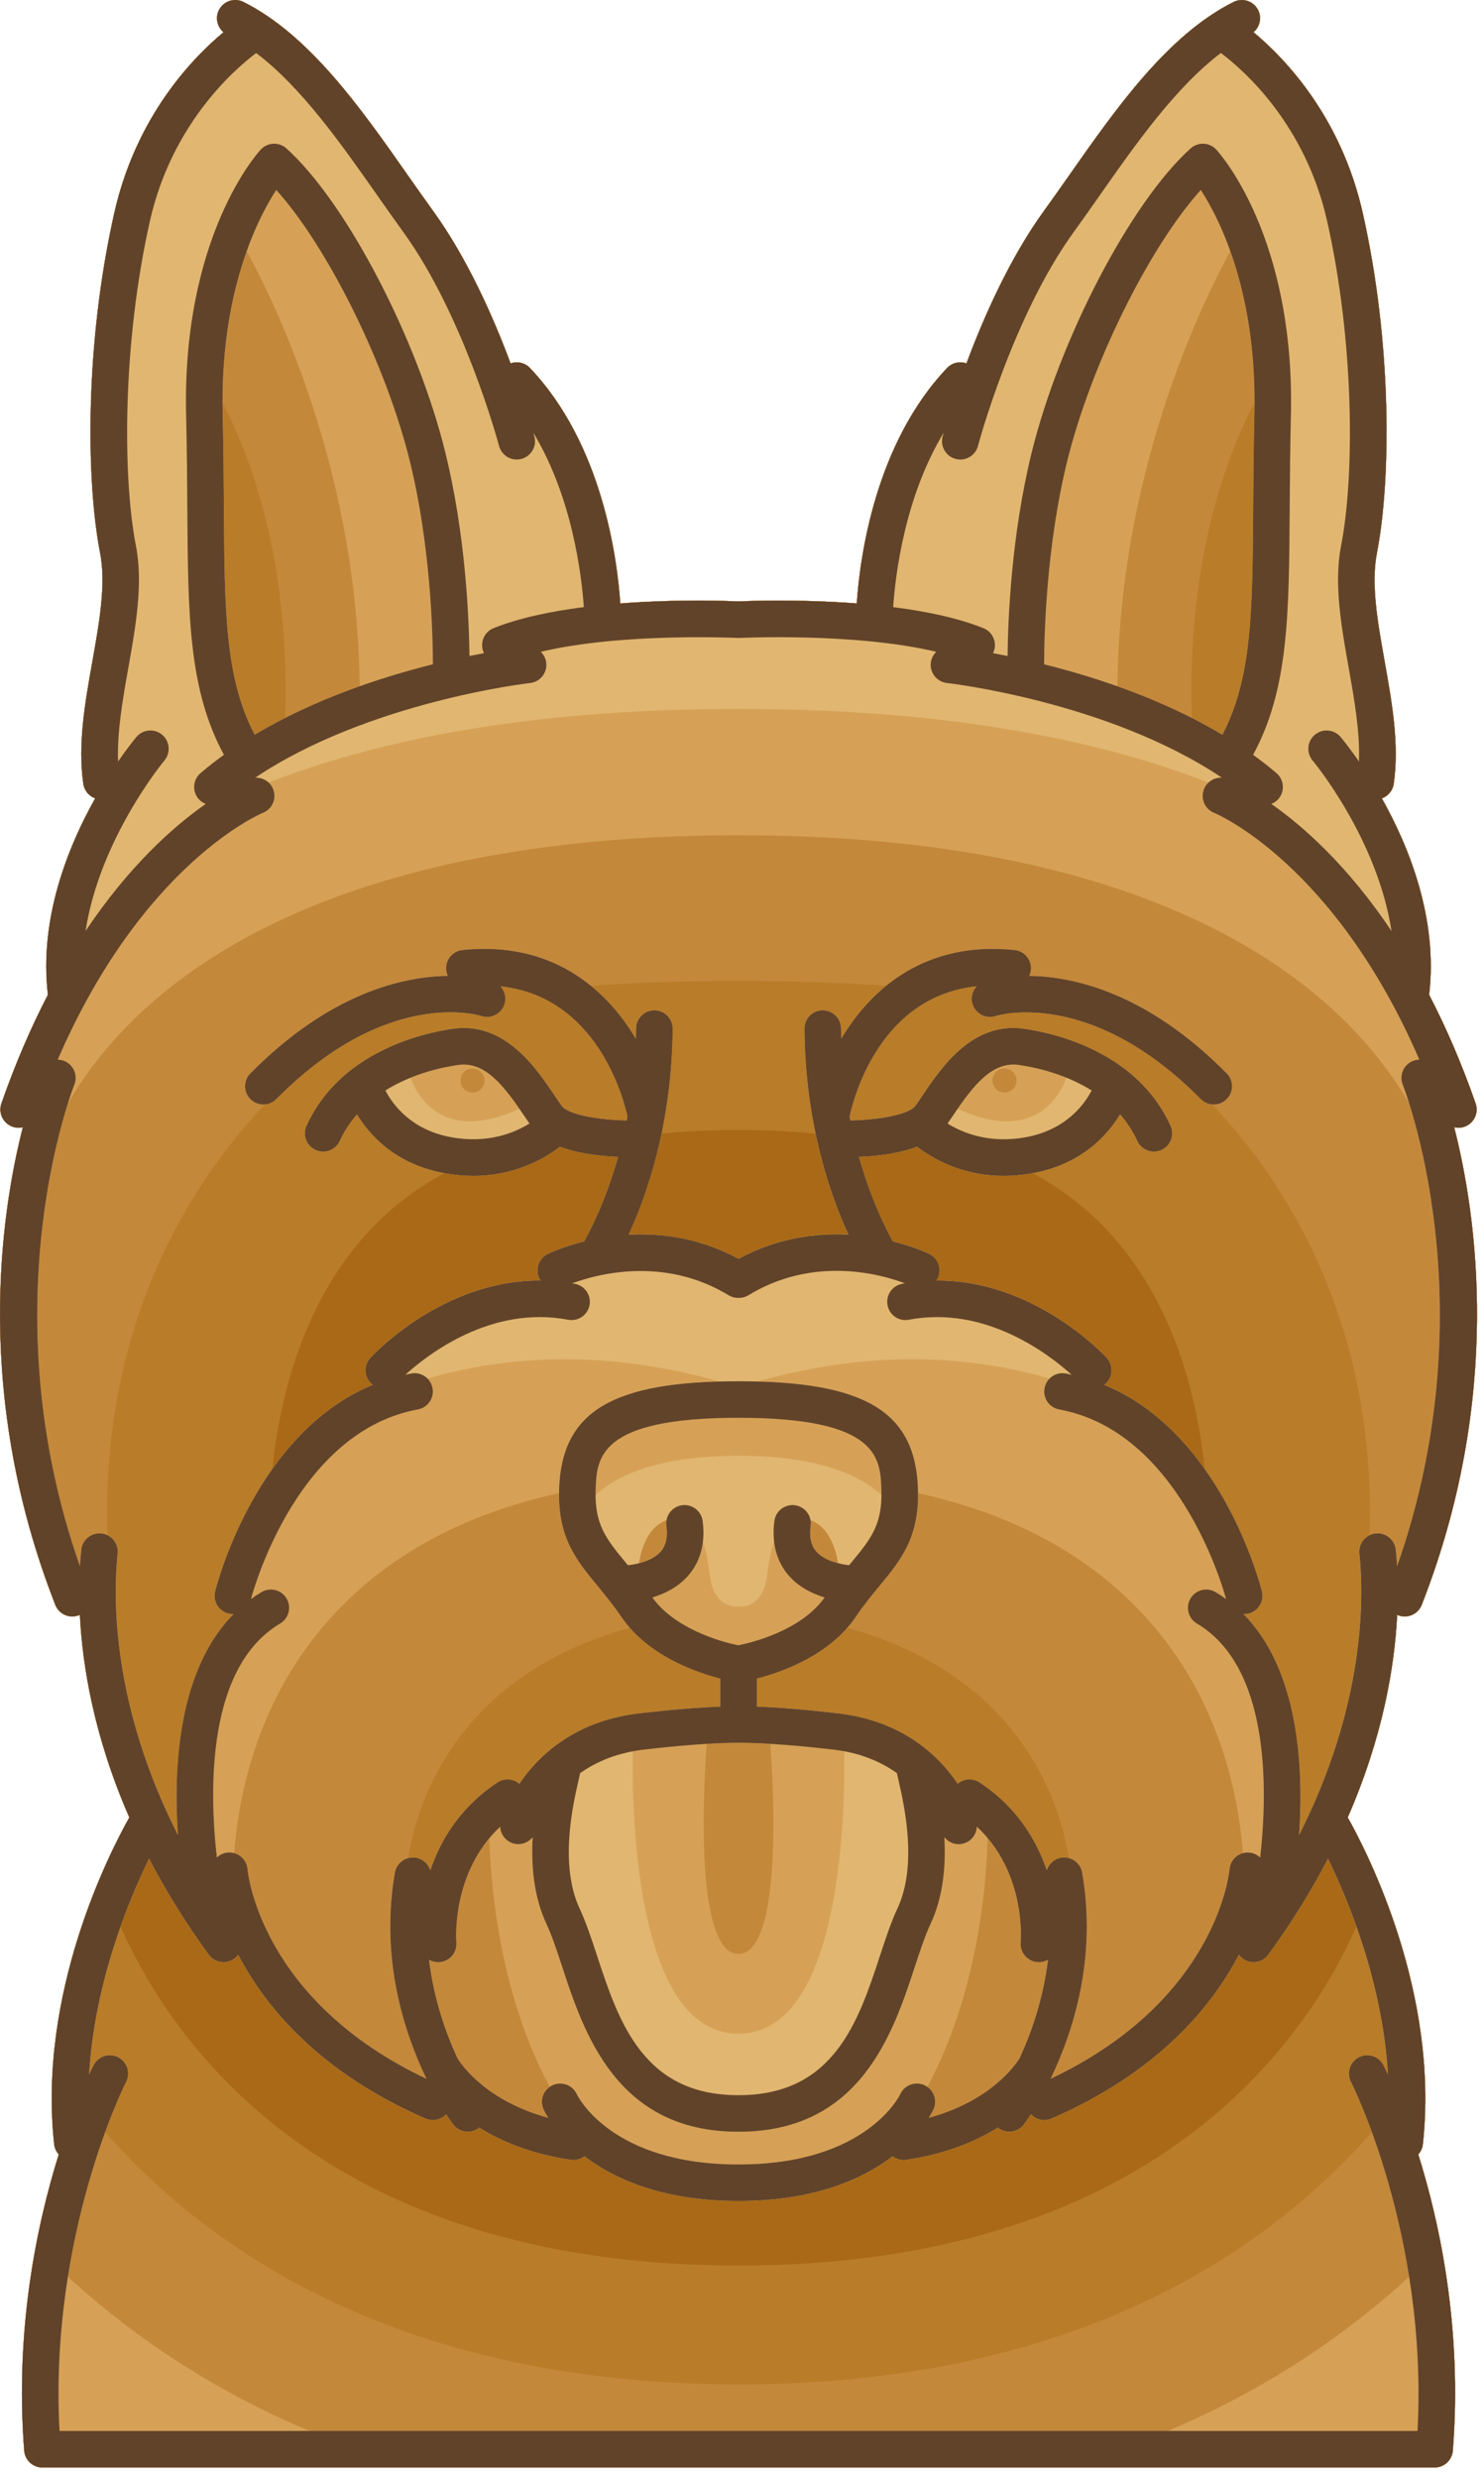
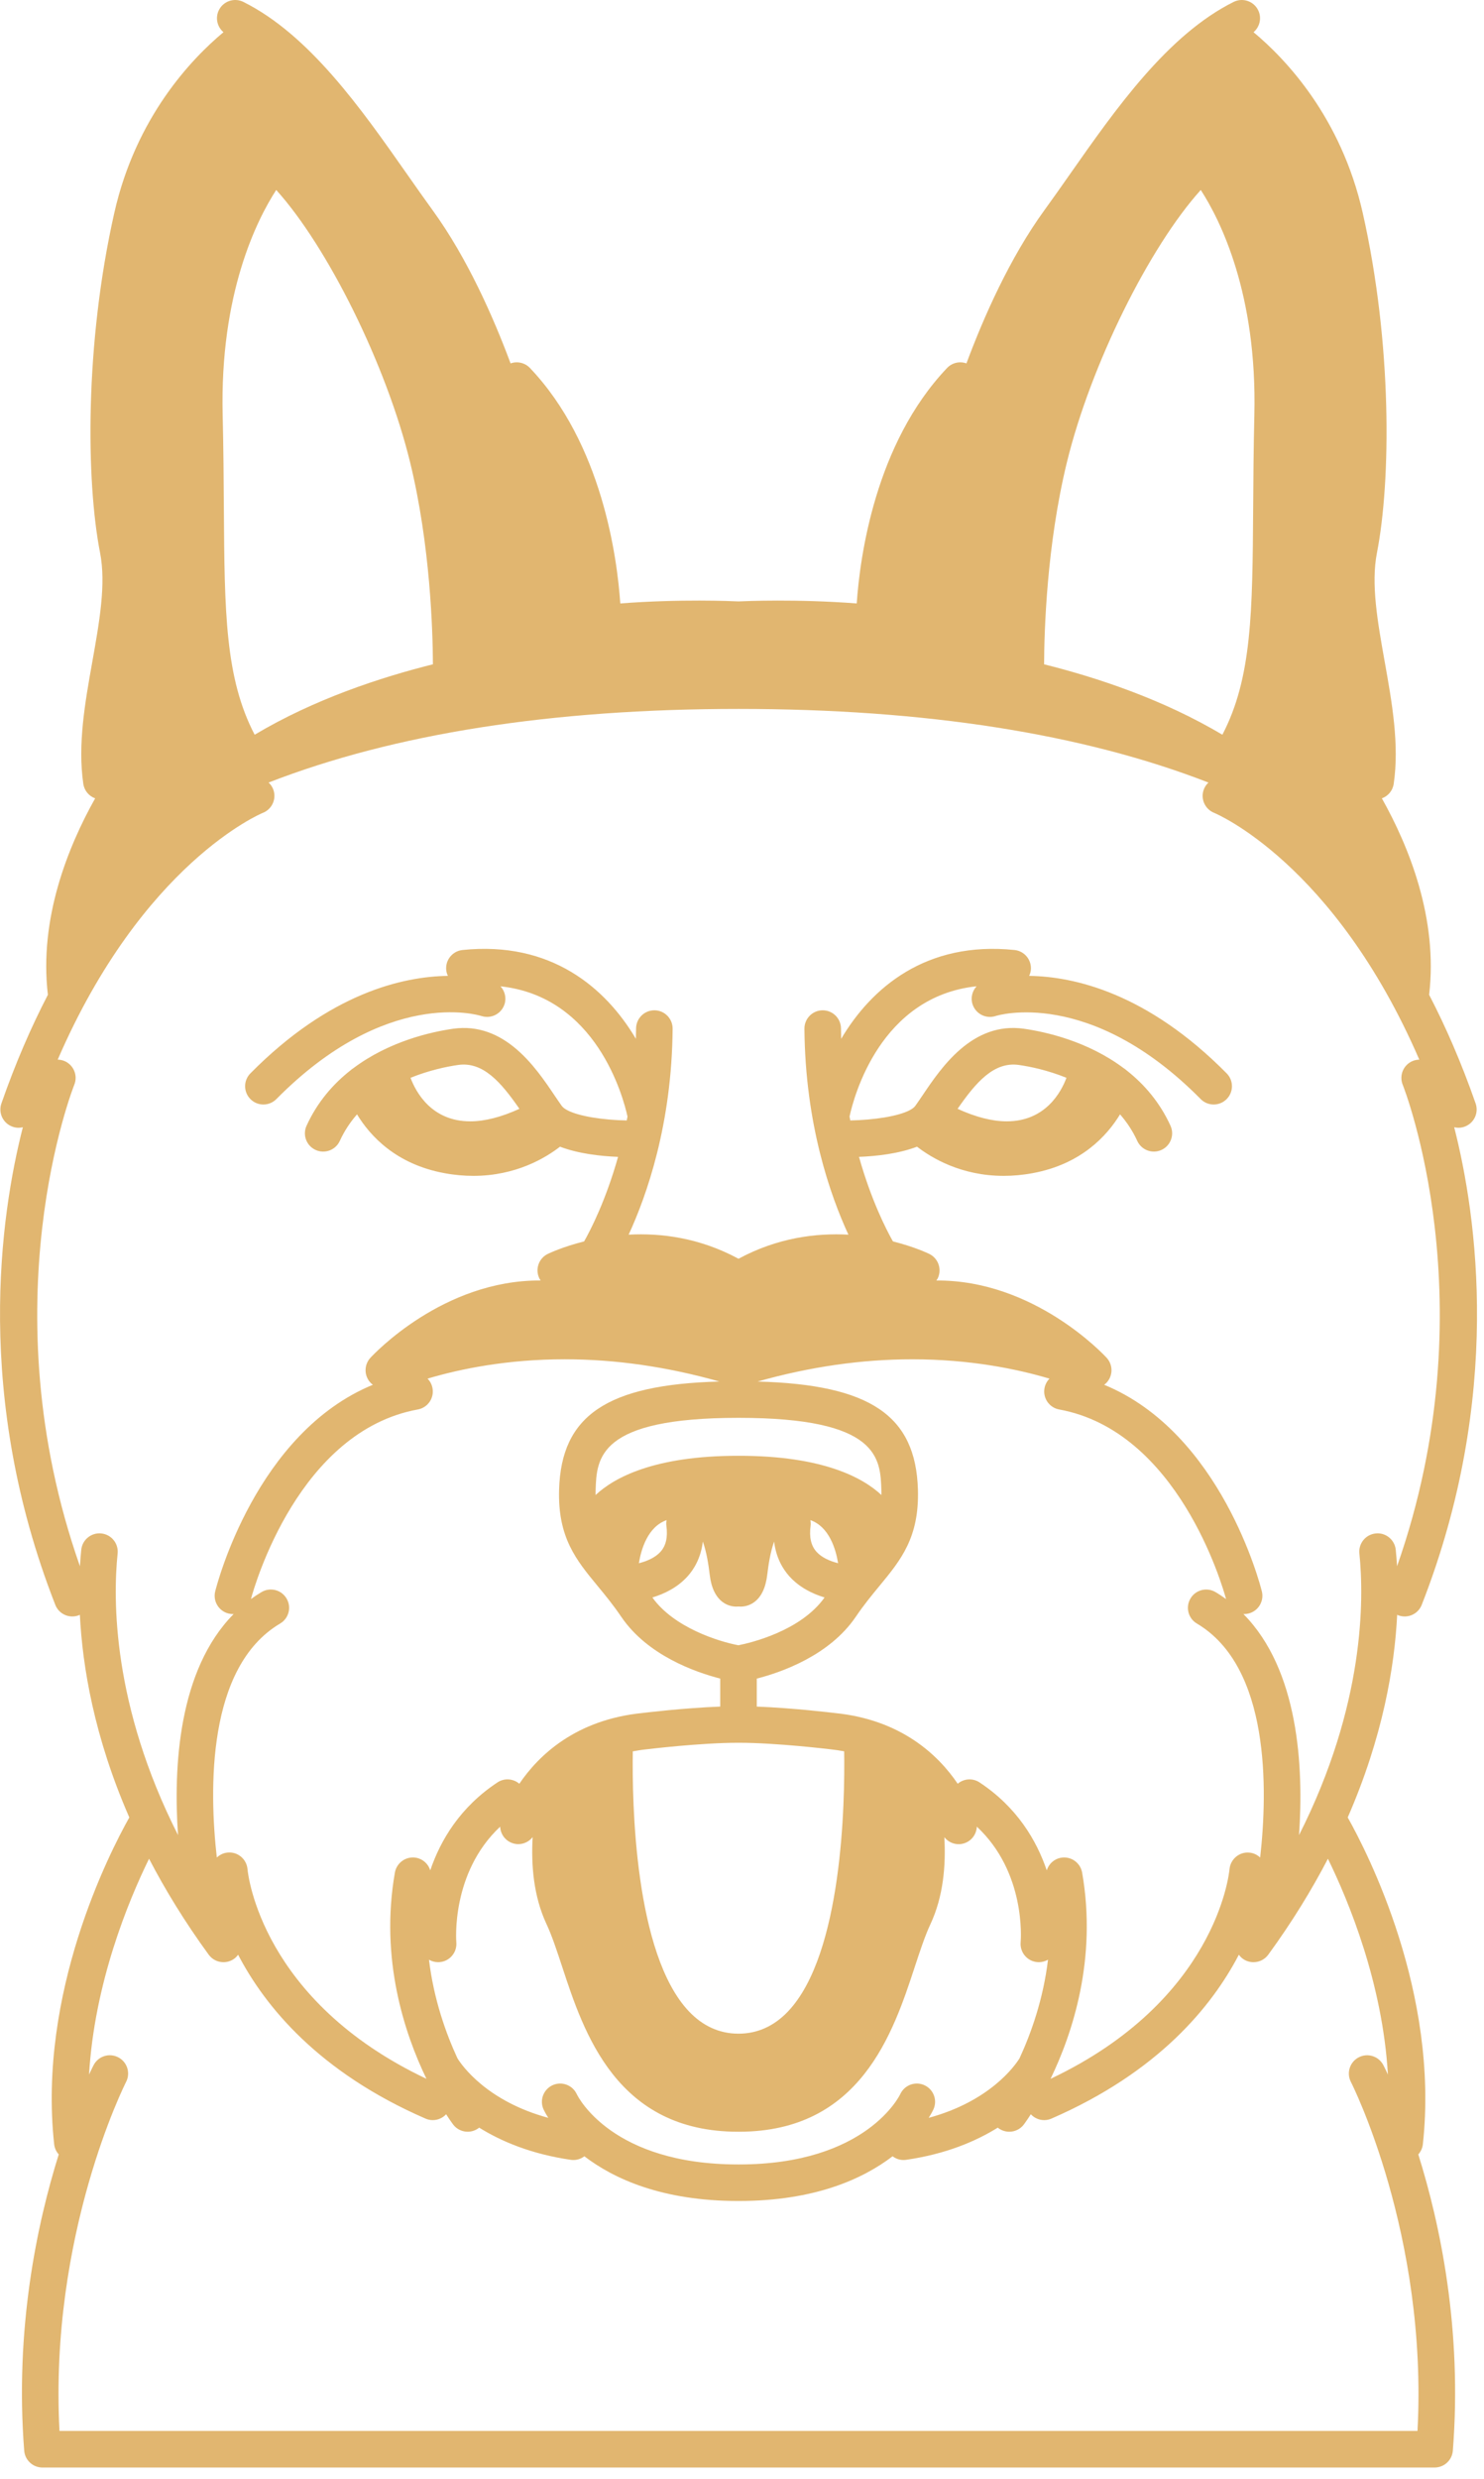
<svg xmlns="http://www.w3.org/2000/svg" style="fill-rule:evenodd;clip-rule:evenodd;stroke-linejoin:round;stroke-miterlimit:2;" xml:space="preserve" version="1.1" viewBox="0 0 115 192" height="100%" width="100%">
  <g transform="matrix(1,0,0,1,-240.77,-202.083)">
    <g>
      <g transform="matrix(1,0,0,1,-206.485,-127.591)">
-         <path style="fill:rgb(169,105,22);fill-rule:nonzero;" d="M557.52,495.753C558.803,484.018 553.231,473.169 551.697,470.44C554.426,464.203 555.331,458.745 555.53,454.742C555.552,454.752 555.573,454.766 555.596,454.776C555.766,454.842 555.942,454.875 556.113,454.875C556.679,454.875 557.214,454.532 557.432,453.976C563.755,437.834 561.688,423.793 559.948,416.982C560.053,417.008 560.162,417.025 560.273,417.025C560.426,417.025 560.586,417.001 560.739,416.944C561.477,416.688 561.868,415.88 561.61,415.141C560.503,411.967 559.281,409.176 558.006,406.724C558.701,400.84 556.455,395.271 554.344,391.512C554.818,391.338 555.183,390.919 555.262,390.387C555.707,387.336 555.124,384.075 554.562,380.921C554.01,377.83 553.491,374.912 553.962,372.492C555.044,366.951 555.158,356.348 552.858,346.161C551.181,338.736 546.87,334.227 544.398,332.169C544.885,331.758 545.05,331.054 544.753,330.459C544.403,329.76 543.553,329.475 542.854,329.824C537.738,332.377 533.728,338.095 530.19,343.138C529.512,344.104 528.846,345.054 528.187,345.961C525.499,349.661 523.474,354.259 522.148,357.819C521.637,357.637 521.045,357.758 520.647,358.176C515.054,364.054 513.889,372.867 513.646,376.41C509.03,376.054 504.965,376.228 504.485,376.253C504.007,376.229 499.942,376.054 495.326,376.41C495.083,372.867 493.917,364.054 488.325,358.176C487.927,357.758 487.335,357.637 486.823,357.819C485.498,354.258 483.47,349.661 480.784,345.961C480.126,345.054 479.459,344.104 478.782,343.138C475.244,338.095 471.234,332.376 466.117,329.824C465.419,329.474 464.567,329.76 464.218,330.459C463.92,331.054 464.086,331.758 464.574,332.169C462.102,334.228 457.79,338.736 456.113,346.161C453.812,356.349 453.928,366.951 455.01,372.492C455.482,374.912 454.96,377.83 454.41,380.921C453.847,384.075 453.265,387.336 453.711,390.387C453.789,390.919 454.154,391.338 454.628,391.512C452.518,395.271 450.27,400.84 450.966,406.724C449.692,409.176 448.471,411.967 447.363,415.141C447.105,415.879 447.495,416.688 448.233,416.944C448.387,417.001 448.546,417.025 448.7,417.025C448.81,417.025 448.919,417.008 449.024,416.982C447.283,423.794 445.216,437.835 451.54,453.976C451.759,454.533 452.294,454.875 452.859,454.875C453.031,454.875 453.206,454.843 453.375,454.776C453.399,454.766 453.42,454.752 453.442,454.742C453.641,458.745 454.546,464.203 457.275,470.44C455.74,473.169 450.169,484.017 451.451,495.753C451.485,496.06 451.616,496.328 451.806,496.539C450.118,501.93 448.393,510.06 449.129,519.485C449.187,520.22 449.801,520.79 450.54,520.79L558.428,520.79C559.167,520.79 559.782,520.221 559.841,519.485C560.577,510.059 558.853,501.929 557.163,496.539C557.354,496.328 557.487,496.06 557.52,495.753Z" />
-       </g>
+         </g>
      <g transform="matrix(1,0,0,1,-0.001,-127.591)">
-         <path style="fill:rgb(185,124,40);fill-rule:nonzero;" d="M351.033,495.753C352.316,484.018 346.744,473.169 345.21,470.44C347.937,464.203 348.844,458.745 349.042,454.742C349.064,454.752 349.084,454.766 349.109,454.776C349.279,454.842 349.454,454.875 349.626,454.875C350.191,454.875 350.726,454.532 350.945,453.976C357.269,437.834 355.202,423.793 353.461,416.982C353.566,417.008 353.674,417.025 353.785,417.025C353.939,417.025 354.098,417.001 354.252,416.944C354.99,416.688 355.38,415.88 355.122,415.141C354.015,411.967 352.793,409.176 351.519,406.724C352.214,400.84 349.968,395.271 347.857,391.512C348.331,391.338 348.697,390.919 348.774,390.387C349.22,387.336 348.638,384.075 348.075,380.921C347.524,377.83 347.003,374.912 347.475,372.492C348.556,366.951 348.672,356.348 346.372,346.161C344.695,338.736 340.383,334.227 337.912,332.169C338.399,331.758 338.564,331.054 338.267,330.459C337.918,329.76 337.067,329.475 336.368,329.824C331.252,332.377 327.243,338.095 323.704,343.138C323.027,344.104 322.36,345.054 321.701,345.961C319.014,349.661 316.989,354.259 315.663,357.819C315.152,357.637 314.56,357.758 314.162,358.176C308.569,364.054 307.404,372.867 307.161,376.41C302.544,376.054 298.48,376.228 298,376.253C297.522,376.229 293.457,376.054 288.84,376.41C288.597,372.867 287.432,364.054 281.839,358.176C281.441,357.758 280.849,357.637 280.338,357.819C279.012,354.258 276.986,349.661 274.299,345.961C273.64,345.054 272.974,344.104 272.297,343.138C268.759,338.095 264.749,332.376 259.632,329.824C258.933,329.474 258.082,329.76 257.733,330.459C257.436,331.054 257.601,331.758 258.089,332.169C255.618,334.228 251.305,338.736 249.629,346.161C247.328,356.349 247.444,366.951 248.526,372.492C248.998,374.912 248.476,377.83 247.926,380.921C247.363,384.075 246.781,387.336 247.227,390.387C247.305,390.919 247.671,391.338 248.144,391.512C246.034,395.271 243.787,400.84 244.482,406.724C243.208,409.176 241.987,411.967 240.88,415.141C240.622,415.879 241.012,416.688 241.75,416.944C241.904,417.001 242.063,417.025 242.217,417.025C242.328,417.025 242.436,417.008 242.542,416.982C240.8,423.794 238.734,437.835 245.057,453.976C245.276,454.533 245.81,454.875 246.376,454.875C246.548,454.875 246.723,454.843 246.892,454.776C246.916,454.766 246.936,454.752 246.96,454.742C247.159,458.745 248.064,464.203 250.792,470.44C249.258,473.169 243.686,484.017 244.969,495.753C245.002,496.06 245.133,496.328 245.323,496.539C243.635,501.93 241.91,510.06 242.646,519.485C242.704,520.22 243.319,520.79 244.058,520.79L351.944,520.79C352.684,520.79 353.299,520.221 353.357,519.485C354.093,510.059 352.369,501.929 350.679,496.539C350.868,496.328 351,496.06 351.033,495.753ZM326.333,436.929C326.371,436.901 326.41,436.876 326.444,436.844C327.021,436.316 327.059,435.42 326.531,434.844C326.28,434.57 320.883,428.803 313.333,428.855C313.368,428.803 313.406,428.751 313.435,428.69C313.778,427.988 313.486,427.139 312.785,426.796C312.669,426.739 311.614,426.239 309.966,425.826C309.442,424.896 308.278,422.626 307.336,419.278C308.696,419.226 310.413,419.032 311.834,418.488C312.964,419.365 315.266,420.751 318.55,420.751C319.251,420.751 319.997,420.686 320.784,420.541C330.83,425.876 333.467,436.908 334.12,443.446C332.254,440.824 329.714,438.32 326.333,436.929ZM275.217,420.541C276.004,420.686 276.749,420.751 277.451,420.751C280.734,420.751 283.035,419.365 284.167,418.488C285.587,419.032 287.304,419.226 288.665,419.278C287.722,422.626 286.559,424.896 286.035,425.826C284.387,426.239 283.331,426.739 283.216,426.796C282.513,427.139 282.223,427.987 282.566,428.69C282.595,428.751 282.631,428.801 282.667,428.853C275.118,428.798 269.721,434.57 269.47,434.844C268.942,435.42 268.98,436.316 269.556,436.844C269.591,436.876 269.63,436.901 269.667,436.929C266.285,438.321 263.747,440.825 261.882,443.447C262.535,436.908 265.171,425.876 275.217,420.541ZM289.485,425.304C290.304,423.53 291.319,420.876 292.028,417.48C293.917,417.294 295.884,417.196 297.897,417.194C297.936,417.198 297.971,417.198 297.999,417.194C298.028,417.198 298.063,417.198 298.102,417.194C300.125,417.196 302.102,417.295 303.971,417.478C304.679,420.872 305.694,423.53 306.514,425.304C304.014,425.167 301.016,425.538 297.998,427.171C294.982,425.538 291.985,425.167 289.485,425.304ZM252.322,473.641C253.57,476.038 255.089,478.525 256.945,481.072C257.222,481.453 257.653,481.655 258.091,481.655C258.381,481.655 258.673,481.566 258.924,481.381C259.044,481.294 259.14,481.188 259.224,481.074C261.318,485.093 265.483,490.173 273.746,493.765C273.93,493.846 274.121,493.884 274.309,493.884C274.701,493.884 275.077,493.719 275.345,493.43C275.637,493.886 275.837,494.159 275.879,494.217C276.156,494.588 276.583,494.785 277.013,494.785C277.307,494.785 277.604,494.692 277.858,494.503C277.874,494.491 277.885,494.477 277.901,494.465C279.624,495.537 281.947,496.516 285.007,496.959C285.076,496.969 285.144,496.973 285.212,496.973C285.525,496.973 285.818,496.867 286.057,496.685C288.343,498.431 292.085,500.15 297.966,500.15C297.977,500.15 297.988,500.145 297.998,500.145C298.009,500.145 298.02,500.15 298.031,500.15C303.913,500.15 307.656,498.431 309.941,496.685C310.18,496.867 310.472,496.973 310.786,496.973C310.854,496.973 310.921,496.969 310.99,496.959C314.05,496.516 316.372,495.539 318.096,494.467C318.11,494.479 318.122,494.491 318.138,494.503C318.392,494.692 318.69,494.785 318.984,494.785C319.416,494.785 319.842,494.588 320.12,494.217C320.162,494.158 320.362,493.886 320.654,493.43C320.922,493.719 321.297,493.884 321.69,493.884C321.878,493.884 322.069,493.846 322.253,493.765C330.517,490.172 334.68,485.092 336.775,481.074C336.859,481.187 336.955,481.294 337.074,481.381C337.326,481.567 337.618,481.655 337.908,481.655C338.345,481.655 338.776,481.453 339.054,481.072C340.91,478.525 342.429,476.039 343.677,473.641C344.318,474.952 345.12,476.752 345.88,478.888C342.044,487.595 330.294,505.144 297.999,505.144C265.706,505.144 253.956,487.595 250.119,478.888C250.879,476.752 251.681,474.951 252.322,473.641Z" />
-       </g>
+         </g>
      <g transform="matrix(1,0,0,1,206.487,-127.591)">
-         <path style="fill:rgb(196,136,59);fill-rule:nonzero;" d="M144.547,495.753C145.83,484.018 140.258,473.169 138.724,470.44C141.451,464.203 142.357,458.745 142.556,454.742C142.578,454.752 142.598,454.766 142.622,454.776C142.792,454.842 142.967,454.875 143.14,454.875C143.705,454.875 144.24,454.532 144.458,453.976C150.782,437.834 148.715,423.793 146.974,416.982C147.08,417.008 147.188,417.025 147.299,417.025C147.453,417.025 147.612,417.001 147.766,416.944C148.504,416.688 148.894,415.88 148.636,415.141C147.529,411.967 146.307,409.176 145.032,406.724C145.728,400.84 143.482,395.271 141.37,391.512C141.844,391.338 142.21,390.919 142.287,390.387C142.733,387.336 142.151,384.075 141.588,380.921C141.036,377.83 140.516,374.912 140.988,372.492C142.069,366.951 142.185,356.348 139.885,346.161C138.208,338.736 133.896,334.227 131.425,332.169C131.912,331.758 132.077,331.054 131.78,330.459C131.431,329.76 130.58,329.475 129.881,329.824C124.765,332.377 120.756,338.095 117.217,343.138C116.539,344.104 115.873,345.054 115.214,345.961C112.527,349.661 110.502,354.259 109.176,357.819C108.665,357.637 108.073,357.758 107.675,358.176C102.082,364.054 100.917,372.867 100.674,376.41C96.057,376.054 91.993,376.228 91.513,376.253C91.035,376.229 86.97,376.054 82.353,376.41C82.11,372.867 80.944,364.054 75.352,358.176C74.954,357.758 74.362,357.637 73.851,357.819C72.525,354.258 70.498,349.661 67.811,345.961C67.153,345.054 66.486,344.104 65.809,343.138C62.271,338.095 58.261,332.376 53.144,329.824C52.445,329.474 51.594,329.76 51.245,330.459C50.947,331.054 51.113,331.758 51.601,332.169C49.13,334.228 44.817,338.736 43.141,346.161C40.84,356.349 40.956,366.951 42.038,372.492C42.51,374.912 41.989,377.83 41.438,380.921C40.875,384.075 40.293,387.336 40.739,390.387C40.817,390.919 41.182,391.338 41.656,391.512C39.546,395.271 37.298,400.84 37.994,406.724C36.72,409.176 35.499,411.967 34.391,415.141C34.133,415.879 34.523,416.688 35.261,416.944C35.415,417.001 35.574,417.025 35.728,417.025C35.839,417.025 35.947,417.008 36.053,416.982C34.312,423.794 32.245,437.835 38.569,453.976C38.788,454.533 39.322,454.875 39.888,454.875C40.06,454.875 40.235,454.843 40.404,454.776C40.428,454.766 40.448,454.752 40.471,454.742C40.67,458.745 41.575,464.203 44.304,470.44C42.769,473.169 37.198,484.017 38.48,495.753C38.514,496.06 38.645,496.328 38.835,496.539C37.147,501.93 35.422,510.06 36.158,519.485C36.216,520.22 36.83,520.79 37.57,520.79L145.456,520.79C146.196,520.79 146.811,520.221 146.869,519.485C147.605,510.059 145.881,501.929 144.191,496.539C144.382,496.328 144.514,496.06 144.547,495.753ZM134.951,471.808C135.317,466.535 134.927,459.018 130.638,454.686C130.658,454.686 130.676,454.69 130.694,454.69C130.807,454.69 130.922,454.678 131.037,454.648C131.796,454.46 132.258,453.69 132.069,452.932C131.933,452.383 128.911,440.656 119.847,436.929C119.885,436.901 119.924,436.876 119.958,436.844C120.535,436.316 120.573,435.42 120.045,434.844C119.794,434.57 114.397,428.803 106.847,428.855C106.882,428.803 106.919,428.751 106.949,428.69C107.292,427.988 107.001,427.139 106.299,426.796C106.183,426.739 105.129,426.239 103.48,425.826C102.956,424.896 101.792,422.626 100.85,419.278C102.21,419.226 103.927,419.032 105.348,418.488C106.478,419.365 108.78,420.751 112.064,420.751C112.766,420.751 113.513,420.686 114.302,420.541C118.062,419.85 120.067,417.651 121.079,415.985C121.597,416.578 122.054,417.256 122.413,418.04C122.738,418.752 123.578,419.064 124.288,418.742C125,418.415 125.313,417.576 124.989,416.865C124.149,415.023 122.928,413.631 121.577,412.569C121.511,412.508 121.439,412.455 121.361,412.408C118.587,410.321 115.323,409.595 113.644,409.357C109.638,408.778 107.227,412.358 105.787,414.495C105.583,414.796 105.394,415.078 105.215,415.326C105.152,415.415 105.053,415.496 104.933,415.576C104.889,415.598 104.845,415.623 104.803,415.65C103.919,416.132 101.999,416.422 100.176,416.455C100.157,416.354 100.138,416.254 100.119,416.151C100.452,414.612 102.503,406.853 109.964,406.064C109.625,406.431 109.486,406.961 109.654,407.467C109.901,408.211 110.704,408.611 111.445,408.364C111.517,408.34 118.715,406.086 127.33,414.801C127.571,415.043 127.88,415.176 128.197,415.206C132.775,419.953 141.025,431.019 140.409,448.587C139.896,448.845 139.567,449.394 139.63,449.998C139.991,453.516 140.051,461.731 134.951,471.808ZM85.001,407.926L84.989,407.926C84.213,407.926 83.579,408.553 83.573,409.331C83.571,409.602 83.565,409.87 83.556,410.134C82.678,408.65 81.531,407.21 80.077,406.027C83.504,405.781 87.333,405.652 91.511,405.652C95.69,405.652 99.52,405.781 102.948,406.027C101.494,407.211 100.346,408.65 99.468,410.134C99.46,409.87 99.454,409.602 99.452,409.331C99.446,408.553 98.813,407.926 98.035,407.926L98.024,407.926C97.243,407.932 96.613,408.572 96.62,409.354C96.678,416.76 98.637,422.295 100.028,425.304C97.528,425.167 94.53,425.538 91.512,427.171C88.495,425.538 85.498,425.167 82.997,425.304C84.389,422.295 86.348,416.76 86.405,409.354C86.412,408.571 85.783,407.932 85.001,407.926ZM56.387,385.285C55.588,385.688 54.794,386.12 54.018,386.584C51.725,382.188 51.684,377.074 51.631,369.044C51.617,366.898 51.601,364.467 51.538,361.823C51.53,361.501 51.526,361.183 51.526,360.869C53.543,364.679 56.773,372.811 56.387,385.285ZM131.488,361.823C131.425,364.467 131.409,366.898 131.395,369.044C131.342,377.074 131.301,382.188 129.009,386.584C128.232,386.12 127.439,385.688 126.639,385.285C126.25,372.815 129.482,364.679 131.5,360.869C131.5,361.184 131.497,361.501 131.488,361.823ZM117.12,473.596C116.924,473.542 116.716,473.526 116.503,473.564C115.962,473.657 115.554,474.048 115.401,474.541C114.61,472.214 113.091,469.641 110.189,467.726C109.652,467.372 108.967,467.437 108.5,467.83C107.003,465.62 104.129,462.861 98.961,462.353C98.812,462.332 95.771,461.961 92.93,461.857L92.93,459.687C94.653,459.244 97.834,458.146 99.938,455.747C113.236,459.44 116.38,469.075 117.12,473.596ZM90.097,459.687L90.097,461.857C87.256,461.961 84.22,462.333 84.1,462.349C78.91,462.859 76.028,465.62 74.528,467.831C74.061,467.435 73.374,467.371 72.838,467.725C69.935,469.64 68.415,472.213 67.626,474.54C67.473,474.048 67.064,473.656 66.524,473.563C66.311,473.525 66.104,473.542 65.909,473.595C66.651,469.058 69.801,459.436 83.089,455.745C85.193,458.146 88.374,459.243 90.097,459.687ZM43.4,449.999C43.462,449.395 43.133,448.846 42.621,448.588C42.005,431.021 50.255,419.954 54.832,415.207C55.15,415.177 55.458,415.044 55.699,414.802C64.215,406.188 71.273,408.269 71.592,408.369C72.33,408.607 73.129,408.208 73.374,407.468C73.541,406.962 73.403,406.434 73.068,406.067C80.499,406.866 82.57,414.615 82.91,416.154C82.891,416.255 82.871,416.357 82.851,416.456C81.033,416.424 79.115,416.136 78.227,415.654C78.184,415.626 78.139,415.597 78.093,415.575C77.973,415.497 77.875,415.416 77.813,415.327C77.633,415.079 77.443,414.797 77.24,414.496C75.799,412.359 73.386,408.786 69.383,409.358C67.704,409.596 64.441,410.322 61.666,412.409C61.587,412.456 61.516,412.51 61.45,412.57C60.099,413.632 58.878,415.024 58.037,416.866C57.712,417.577 58.026,418.416 58.738,418.743C59.449,419.065 60.29,418.753 60.614,418.041C60.972,417.257 61.431,416.579 61.948,415.986C62.959,417.652 64.966,419.85 68.725,420.542C69.515,420.687 70.261,420.752 70.963,420.752C74.246,420.752 76.548,419.366 77.679,418.489C79.1,419.033 80.817,419.227 82.177,419.279C81.234,422.627 80.071,424.897 79.546,425.827C77.898,426.24 76.842,426.74 76.727,426.797C76.024,427.14 75.734,427.988 76.077,428.691C76.106,428.752 76.143,428.802 76.178,428.854C68.629,428.799 63.232,434.571 62.981,434.845C62.453,435.421 62.491,436.317 63.066,436.845C63.102,436.877 63.141,436.902 63.177,436.93C54.114,440.657 51.093,452.384 50.956,452.933C50.767,453.691 51.229,454.461 51.988,454.649C52.103,454.679 52.217,454.691 52.332,454.691C52.35,454.691 52.368,454.687 52.387,454.687C48.098,459.019 47.707,466.536 48.074,471.809C42.975,461.731 43.036,453.516 43.4,449.999ZM45.836,473.641C47.084,476.038 48.603,478.525 50.459,481.072C50.736,481.453 51.167,481.655 51.605,481.655C51.894,481.655 52.187,481.566 52.438,481.381C52.558,481.294 52.655,481.188 52.739,481.074C54.833,485.093 58.998,490.173 67.261,493.765C67.445,493.846 67.636,493.884 67.824,493.884C68.215,493.884 68.592,493.719 68.86,493.43C69.152,493.886 69.352,494.159 69.394,494.217C69.671,494.588 70.098,494.785 70.528,494.785C70.822,494.785 71.119,494.692 71.373,494.503C71.389,494.491 71.4,494.477 71.416,494.465C73.139,495.537 75.462,496.516 78.522,496.959C78.592,496.969 78.659,496.973 78.727,496.973C79.04,496.973 79.333,496.867 79.572,496.685C81.858,498.431 85.6,500.15 91.481,500.15C91.492,500.15 91.503,500.145 91.513,500.145C91.524,500.145 91.535,500.15 91.545,500.15C97.427,500.15 101.17,498.431 103.456,496.685C103.695,496.867 103.987,496.973 104.301,496.973C104.368,496.973 104.436,496.969 104.505,496.959C107.565,496.516 109.887,495.539 111.611,494.467C111.625,494.479 111.637,494.491 111.653,494.503C111.907,494.692 112.204,494.785 112.499,494.785C112.932,494.785 113.357,494.588 113.635,494.217C113.677,494.158 113.877,493.886 114.17,493.43C114.438,493.719 114.813,493.884 115.205,493.884C115.393,493.884 115.584,493.846 115.769,493.765C124.032,490.172 128.196,485.092 130.291,481.074C130.374,481.187 130.47,481.294 130.59,481.381C130.842,481.567 131.134,481.655 131.424,481.655C131.861,481.655 132.292,481.453 132.57,481.072C134.426,478.525 135.945,476.039 137.193,473.641C138.801,476.924 141.423,483.268 141.842,490.356C141.651,489.942 141.524,489.694 141.49,489.629C141.131,488.934 140.28,488.663 139.584,489.021C138.889,489.377 138.616,490.233 138.974,490.928C138.995,490.968 139.703,492.373 140.592,494.81C132.431,504.089 117.526,514.349 91.515,514.349C65.506,514.349 50.6,504.089 42.439,494.81C43.322,492.39 44.027,490.987 44.057,490.93C44.416,490.233 44.144,489.379 43.448,489.021C42.752,488.66 41.898,488.934 41.54,489.629C41.506,489.693 41.38,489.942 41.188,490.356C41.605,483.268 44.228,476.924 45.836,473.641Z" />
-       </g>
+         </g>
      <g transform="matrix(1,0,0,1,-206.485,127.591)">
-         <path style="fill:rgb(214,161,86);fill-rule:nonzero;" d="M557.52,240.57C558.803,228.832 553.231,217.984 551.697,215.257C554.426,209.019 555.331,203.561 555.53,199.559C555.552,199.569 555.573,199.584 555.596,199.593C555.766,199.659 555.942,199.691 556.113,199.691C556.679,199.691 557.214,199.35 557.432,198.792C563.755,182.651 561.688,168.611 559.948,161.799C560.053,161.824 560.162,161.841 560.273,161.841C560.426,161.841 560.586,161.816 560.739,161.761C561.477,161.504 561.868,160.697 561.61,159.957C560.503,156.784 559.281,153.993 558.006,151.54C558.701,145.657 556.455,140.085 554.344,136.327C554.818,136.155 555.183,135.735 555.262,135.202C555.707,132.152 555.124,128.891 554.562,125.737C554.01,122.647 553.491,119.728 553.962,117.309C555.044,111.768 555.158,101.164 552.858,90.977C551.181,83.553 546.87,79.043 544.398,76.986C544.885,76.575 545.05,75.872 544.753,75.276C544.403,74.576 543.553,74.292 542.854,74.641C537.738,77.195 533.728,82.912 530.19,87.956C529.512,88.922 528.846,89.872 528.187,90.779C525.499,94.478 523.474,99.078 522.148,102.639C521.637,102.457 521.045,102.576 520.647,102.995C515.054,108.873 513.889,117.687 513.646,121.231C509.03,120.873 504.965,121.049 504.485,121.072C504.007,121.049 499.942,120.872 495.326,121.231C495.083,117.687 493.917,108.872 488.325,102.995C487.927,102.577 487.335,102.457 486.823,102.639C485.498,99.078 483.47,94.478 480.784,90.779C480.126,89.872 479.459,88.922 478.782,87.956C475.244,82.912 471.234,77.195 466.117,74.641C465.419,74.292 464.567,74.576 464.218,75.276C463.92,75.872 464.086,76.575 464.574,76.986C462.102,79.044 457.79,83.553 456.113,90.977C453.812,101.165 453.928,111.768 455.01,117.309C455.482,119.728 454.96,122.647 454.41,125.737C453.847,128.892 453.265,132.153 453.711,135.202C453.789,135.736 454.154,136.155 454.628,136.327C452.518,140.086 450.27,145.657 450.966,151.54C449.692,153.993 448.471,156.784 447.363,159.957C447.105,160.696 447.495,161.503 448.233,161.761C448.387,161.816 448.546,161.841 448.7,161.841C448.81,161.841 448.919,161.824 449.024,161.799C447.283,168.611 445.216,182.652 451.54,198.792C451.759,199.351 452.294,199.691 452.859,199.691C453.031,199.691 453.206,199.66 453.375,199.593C453.399,199.584 453.42,199.569 453.442,199.559C453.641,203.561 454.546,209.019 457.275,215.257C455.74,217.984 450.169,228.833 451.451,240.57C451.485,240.875 451.616,241.144 451.806,241.357C450.118,246.746 448.393,254.877 449.129,264.301C449.187,265.038 449.801,265.607 450.54,265.607L558.428,265.607C559.167,265.607 559.782,265.038 559.841,264.301C560.577,254.876 558.853,246.745 557.163,241.357C557.354,241.144 557.487,240.875 557.52,240.57ZM544.461,106.639C544.398,109.283 544.383,111.714 544.368,113.86C544.315,121.889 544.274,127.005 541.982,131.399C539.347,129.825 536.534,128.606 533.845,127.653C534.013,111.503 539.957,98.796 542.594,93.947C543.678,96.975 544.592,101.179 544.461,106.639ZM466.378,93.947C469.014,98.796 474.959,111.503 475.127,127.653C472.438,128.606 469.625,129.824 466.99,131.399C464.697,127.005 464.656,121.889 464.603,113.86C464.589,111.714 464.574,109.283 464.51,106.639C464.38,101.179 465.295,96.974 466.378,93.947ZM456.373,194.814C456.452,194.036 455.887,193.34 455.108,193.26C454.337,193.178 453.635,193.745 453.554,194.523C453.516,194.899 453.481,195.331 453.453,195.803C447.51,178.903 451.095,164.452 452.513,159.96C453.775,157.785 455.636,155.258 458.368,152.738C465.072,146.554 478.515,139.183 504.484,139.183C530.425,139.183 543.864,146.538 550.571,152.709C553.321,155.24 555.194,157.782 556.46,159.968C557.88,164.471 561.457,178.914 555.519,195.801C555.491,195.328 555.456,194.897 555.418,194.521C555.337,193.743 554.634,193.172 553.862,193.258C553.084,193.338 552.518,194.033 552.598,194.812C552.962,198.33 553.023,206.544 547.922,216.621C548.287,211.349 547.898,203.829 543.609,199.498C543.628,199.499 543.646,199.503 543.665,199.503C543.777,199.503 543.893,199.49 544.008,199.461C544.767,199.272 545.229,198.504 545.04,197.745C544.903,197.198 541.882,185.469 532.818,181.743C532.855,181.715 532.894,181.691 532.928,181.659C533.505,181.13 533.543,180.235 533.015,179.658C532.764,179.385 527.368,173.616 519.818,173.668C519.853,173.616 519.89,173.563 519.92,173.505C520.263,172.802 519.972,171.954 519.27,171.61C519.154,171.553 518.099,171.052 516.451,170.64C515.927,169.712 514.763,167.44 513.821,164.092C515.18,164.04 516.898,163.848 518.318,163.303C519.449,164.179 521.751,165.564 525.034,165.564C525.736,165.564 526.483,165.501 527.272,165.355C531.032,164.664 533.038,162.465 534.049,160.8C534.567,161.393 535.025,162.071 535.383,162.855C535.708,163.566 536.548,163.88 537.259,163.556C537.97,163.232 538.284,162.391 537.959,161.68C537.119,159.839 535.898,158.446 534.547,157.385C534.481,157.324 534.409,157.271 534.331,157.223C531.557,155.136 528.293,154.411 526.614,154.171C522.608,153.593 520.197,157.173 518.757,159.31C518.554,159.61 518.364,159.893 518.185,160.142C518.122,160.229 518.024,160.311 517.903,160.39C517.859,160.413 517.815,160.437 517.773,160.466C516.888,160.947 514.969,161.237 513.146,161.271C513.126,161.17 513.108,161.068 513.088,160.966C513.422,159.427 515.473,151.667 522.934,150.88C522.595,151.247 522.455,151.777 522.624,152.283C522.871,153.026 523.674,153.428 524.415,153.181C524.486,153.156 531.684,150.9 540.299,159.616C540.575,159.896 540.941,160.036 541.306,160.036C541.665,160.036 542.026,159.9 542.302,159.627C542.859,159.077 542.864,158.18 542.313,157.625C536.149,151.39 530.475,150.122 527.008,150.073C527.071,149.934 527.12,149.786 527.137,149.625C527.218,148.847 526.652,148.151 525.873,148.07C519.016,147.361 514.778,151.001 512.44,154.948C512.432,154.683 512.426,154.416 512.424,154.145C512.418,153.367 511.784,152.74 511.007,152.74L510.996,152.74C510.215,152.746 509.585,153.385 509.592,154.168C509.65,161.574 511.609,167.108 512.999,170.117C510.499,169.981 507.501,170.352 504.483,171.984C501.466,170.352 498.469,169.981 495.968,170.117C497.36,167.108 499.319,161.574 499.376,154.168C499.382,153.385 498.753,152.746 497.972,152.74L497.96,152.74C497.184,152.74 496.55,153.367 496.544,154.145C496.542,154.416 496.536,154.683 496.527,154.948C494.189,150.999 489.952,147.359 483.093,148.07C482.316,148.151 481.75,148.846 481.831,149.625C481.847,149.786 481.895,149.934 481.96,150.073C478.492,150.121 472.819,151.389 466.655,157.625C466.104,158.181 466.109,159.078 466.666,159.627C466.942,159.9 467.302,160.036 467.661,160.036C468.027,160.036 468.391,159.896 468.668,159.616C477.184,151.004 484.242,153.084 484.562,153.183C485.299,153.422 486.098,153.022 486.344,152.283C486.511,151.778 486.373,151.25 486.037,150.883C493.468,151.682 495.54,159.43 495.88,160.969C495.86,161.07 495.841,161.172 495.821,161.272C494.003,161.24 492.085,160.95 491.197,160.468C491.154,160.439 491.109,160.412 491.063,160.389C490.943,160.31 490.845,160.229 490.783,160.142C490.603,159.893 490.413,159.611 490.21,159.31C488.77,157.173 486.356,153.6 482.354,154.171C480.675,154.411 477.412,155.136 474.636,157.223C474.558,157.27 474.486,157.324 474.42,157.385C473.069,158.446 471.849,159.839 471.008,161.68C470.683,162.392 470.996,163.232 471.708,163.556C472.419,163.881 473.26,163.567 473.584,162.855C473.942,162.07 474.401,161.393 474.918,160.8C475.93,162.466 477.936,164.664 481.695,165.355C482.485,165.501 483.231,165.564 483.933,165.564C487.216,165.564 489.518,164.18 490.649,163.303C492.07,163.847 493.787,164.039 495.147,164.092C494.205,167.441 493.041,169.712 492.516,170.64C490.868,171.053 489.813,171.554 489.698,171.61C488.995,171.954 488.705,172.802 489.048,173.505C489.077,173.563 489.113,173.615 489.149,173.667C481.6,173.614 476.204,179.385 475.953,179.658C475.425,180.235 475.463,181.13 476.038,181.659C476.074,181.691 476.113,181.715 476.149,181.743C467.086,185.469 464.064,197.198 463.928,197.745C463.739,198.504 464.201,199.272 464.959,199.461C465.074,199.49 465.188,199.503 465.303,199.503C465.322,199.503 465.339,199.499 465.359,199.498C461.07,203.83 460.678,211.349 461.046,216.621C455.947,206.547 456.009,198.332 456.373,194.814ZM531.115,219.53C530.98,218.759 530.247,218.243 529.475,218.379C528.935,218.474 528.527,218.865 528.373,219.355C527.582,217.029 526.063,214.456 523.16,212.542C522.624,212.188 521.938,212.252 521.472,212.647C519.975,210.436 517.101,207.677 511.933,207.168C511.784,207.15 508.743,206.779 505.902,206.672L505.902,204.503C507.818,204.013 511.54,202.713 513.576,199.714C514.206,198.785 514.819,198.042 515.412,197.323C517.026,195.366 518.421,193.664 518.391,190.142C532.054,193.121 538.192,201.073 540.933,207.288C542.806,211.534 543.393,215.556 543.568,218.031C543.018,218.183 542.59,218.662 542.535,219.264C542.496,219.689 541.443,229.457 528.667,235.503C530.357,232.01 532.289,226.236 531.115,219.53ZM519.116,236.125C523.024,228.879 523.695,220.461 523.792,216.865C526.684,220.319 526.372,224.691 526.353,224.927C526.284,225.705 526.857,226.392 527.635,226.464C527.679,226.468 527.722,226.47 527.765,226.47C528.021,226.47 528.262,226.397 528.472,226.277C528.103,229.343 527.159,231.985 526.265,233.915C525.911,234.486 523.976,237.237 519.227,238.525C519.456,238.163 519.572,237.921 519.593,237.872C519.882,237.239 519.665,236.509 519.116,236.125ZM489.378,237.87C489.401,237.919 489.517,238.161 489.746,238.523C484.999,237.236 483.063,234.486 482.708,233.913C481.813,231.982 480.87,229.341 480.501,226.275C480.711,226.396 480.951,226.468 481.208,226.468C481.25,226.468 481.294,226.466 481.338,226.462C482.116,226.39 482.69,225.702 482.619,224.923C482.614,224.868 482.252,220.376 485.18,216.861C485.277,220.457 485.948,228.875 489.857,236.123C489.308,236.509 489.091,237.239 489.378,237.87ZM480.305,235.501C467.536,229.459 466.478,219.699 466.437,219.263C466.385,218.659 465.959,218.179 465.405,218.025C465.58,215.55 466.168,211.53 468.04,207.286C470.781,201.071 476.919,193.119 490.582,190.14C490.552,193.662 491.947,195.364 493.561,197.321C494.154,198.04 494.767,198.783 495.397,199.712C497.432,202.712 501.155,204.011 503.071,204.501L503.071,206.67C500.229,206.777 497.194,207.148 497.074,207.163C491.884,207.673 489.002,210.435 487.502,212.646C487.035,212.25 486.349,212.186 485.813,212.54C482.91,214.455 481.389,217.028 480.6,219.353C480.447,218.863 480.038,218.472 479.498,218.377C478.727,218.242 477.993,218.757 477.858,219.528C476.684,226.236 478.614,232.01 480.305,235.501ZM505.515,225.339C505.217,225.666 504.891,225.824 504.518,225.824C504.507,225.824 504.497,225.828 504.486,225.83C504.476,225.828 504.466,225.824 504.454,225.824C504.082,225.824 503.757,225.665 503.458,225.339C501.191,222.851 501.812,212.378 502.025,209.559C502.861,209.509 503.712,209.474 504.486,209.474C505.26,209.474 506.112,209.509 506.949,209.559C507.16,212.378 507.781,222.85 505.515,225.339ZM498.914,192.23C498.889,192.371 498.878,192.518 498.898,192.668C499.014,193.546 498.868,194.203 498.448,194.675C498.035,195.139 497.385,195.412 496.766,195.569C496.941,194.493 497.452,192.741 498.914,192.23ZM510.529,194.679C510.105,194.207 509.956,193.549 510.074,192.667C510.095,192.517 510.083,192.371 510.057,192.229C511.519,192.74 512.031,194.49 512.205,195.565C511.592,195.411 510.942,195.141 510.529,194.679ZM524.166,158.18C524.166,157.665 524.585,157.246 525.1,157.246C525.616,157.246 526.034,157.664 526.034,158.18C526.034,158.696 525.616,159.114 525.1,159.114C524.585,159.114 524.166,158.695 524.166,158.18ZM484.806,158.18C484.806,158.695 484.388,159.114 483.872,159.114C483.357,159.114 482.938,158.696 482.938,158.18C482.938,157.664 483.357,157.246 483.872,157.246C484.388,157.247 484.806,157.665 484.806,158.18ZM537.753,262.774L471.219,262.774C464.228,259.826 457.95,255.82 452.519,250.835C453.941,241.872 456.966,235.867 457.029,235.745C457.387,235.049 457.116,234.195 456.42,233.836C455.725,233.476 454.87,233.749 454.513,234.445C454.479,234.509 454.353,234.758 454.161,235.171C454.579,228.082 457.201,221.74 458.809,218.457C460.057,220.854 461.576,223.342 463.432,225.888C463.709,226.268 464.14,226.47 464.578,226.47C464.867,226.47 465.159,226.381 465.41,226.198C465.53,226.111 465.627,226.005 465.711,225.891C467.805,229.91 471.97,234.99 480.233,238.583C480.417,238.663 480.608,238.701 480.796,238.701C481.188,238.701 481.564,238.535 481.832,238.248C482.124,238.704 482.323,238.975 482.366,239.032C482.643,239.404 483.069,239.601 483.5,239.601C483.795,239.601 484.091,239.51 484.345,239.321C484.362,239.309 484.372,239.294 484.389,239.281C486.112,240.354 488.435,241.333 491.494,241.776C491.564,241.786 491.632,241.79 491.699,241.79C492.012,241.79 492.305,241.682 492.544,241.502C494.83,243.249 498.572,244.964 504.453,244.964C504.465,244.964 504.475,244.962 504.485,244.962C504.497,244.962 504.507,244.964 504.517,244.964C510.4,244.964 514.142,243.248 516.427,241.502C516.666,241.682 516.959,241.79 517.273,241.79C517.34,241.79 517.408,241.786 517.476,241.776C520.537,241.333 522.858,240.355 524.582,239.282C524.596,239.294 524.608,239.308 524.623,239.321C524.877,239.51 525.175,239.601 525.469,239.601C525.902,239.601 526.327,239.404 526.606,239.032C526.648,238.974 526.848,238.703 527.14,238.248C527.409,238.535 527.784,238.701 528.175,238.701C528.363,238.701 528.555,238.662 528.739,238.583C537.002,234.99 541.166,229.909 543.261,225.891C543.344,226.005 543.44,226.111 543.56,226.198C543.813,226.382 544.105,226.47 544.394,226.47C544.831,226.47 545.262,226.268 545.54,225.888C547.396,223.342 548.915,220.855 550.163,218.457C551.77,221.741 554.393,228.082 554.812,235.171C554.621,234.758 554.494,234.509 554.459,234.445C554.1,233.75 553.248,233.478 552.553,233.836C551.858,234.194 551.584,235.048 551.943,235.744C551.986,235.828 555.026,241.844 556.454,250.835C551.02,255.82 544.743,259.826 537.753,262.774Z" />
-       </g>
+         </g>
      <g transform="matrix(1,0,0,1,-0.001,127.591)">
        <path style="fill:rgb(225,182,112);fill-rule:nonzero;" d="M351.033,240.57C352.316,228.832 346.744,217.984 345.21,215.257C347.937,209.019 348.844,203.561 349.042,199.559C349.064,199.569 349.084,199.584 349.109,199.593C349.279,199.659 349.454,199.691 349.626,199.691C350.191,199.691 350.726,199.35 350.945,198.792C357.269,182.651 355.202,168.611 353.461,161.799C353.566,161.824 353.674,161.841 353.785,161.841C353.939,161.841 354.098,161.816 354.252,161.761C354.99,161.504 355.38,160.697 355.122,159.957C354.015,156.784 352.793,153.993 351.519,151.54C352.214,145.657 349.968,140.085 347.857,136.327C348.331,136.155 348.697,135.735 348.774,135.202C349.22,132.152 348.638,128.891 348.075,125.737C347.524,122.647 347.003,119.728 347.475,117.309C348.556,111.768 348.672,101.164 346.372,90.977C344.695,83.553 340.383,79.043 337.912,76.986C338.399,76.575 338.564,75.872 338.267,75.276C337.918,74.576 337.067,74.292 336.368,74.641C331.252,77.195 327.243,82.912 323.704,87.956C323.027,88.922 322.36,89.872 321.701,90.779C319.014,94.478 316.989,99.078 315.663,102.639C315.152,102.457 314.56,102.576 314.162,102.995C308.569,108.873 307.404,117.687 307.161,121.231C302.544,120.873 298.48,121.049 298,121.072C297.522,121.049 293.457,120.872 288.84,121.231C288.597,117.687 287.432,108.872 281.839,102.995C281.441,102.577 280.849,102.457 280.338,102.639C279.012,99.078 276.986,94.478 274.299,90.779C273.64,89.872 272.974,88.922 272.297,87.956C268.759,82.912 264.749,77.195 259.632,74.641C258.933,74.292 258.082,74.576 257.733,75.276C257.436,75.872 257.601,76.575 258.089,76.986C255.618,79.044 251.305,83.553 249.629,90.977C247.328,101.165 247.444,111.768 248.526,117.309C248.998,119.728 248.476,122.647 247.926,125.737C247.363,128.892 246.781,132.153 247.227,135.202C247.305,135.736 247.671,136.155 248.144,136.327C246.034,140.086 243.787,145.657 244.482,151.54C243.208,153.993 241.987,156.784 240.88,159.957C240.622,160.696 241.012,161.503 241.75,161.761C241.904,161.816 242.063,161.841 242.217,161.841C242.328,161.841 242.436,161.824 242.542,161.799C240.8,168.611 238.734,182.652 245.057,198.792C245.276,199.351 245.81,199.691 246.376,199.691C246.548,199.691 246.723,199.66 246.892,199.593C246.916,199.584 246.936,199.569 246.96,199.559C247.159,203.561 248.064,209.019 250.792,215.257C249.258,217.984 243.686,228.833 244.969,240.57C245.002,240.875 245.133,241.144 245.323,241.357C243.635,246.746 241.91,254.877 242.646,264.301C242.704,265.038 243.319,265.607 244.058,265.607L351.944,265.607C352.684,265.607 353.299,265.038 353.357,264.301C354.093,254.876 352.369,246.745 350.679,241.357C350.868,241.144 351,240.875 351.033,240.57ZM262.176,89.206C266.157,93.609 270.707,102.75 272.55,110.292C274.121,116.726 274.309,123.39 274.319,125.944C270.258,126.956 265.104,128.652 260.505,131.399C258.213,127.005 258.171,121.889 258.119,113.86C258.105,111.714 258.089,109.283 258.026,106.639C257.799,97.227 260.675,91.523 262.176,89.206ZM323.45,110.292C325.293,102.75 329.842,93.61 333.823,89.206C335.326,91.528 338.2,97.231 337.975,106.64C337.912,109.284 337.896,111.715 337.882,113.861C337.829,121.89 337.788,127.006 335.496,131.4C330.896,128.653 325.743,126.958 321.682,125.945C321.691,123.39 321.879,116.726 323.45,110.292ZM249.886,194.814C249.966,194.036 249.4,193.34 248.622,193.26C247.851,193.178 247.149,193.745 247.068,194.523C247.029,194.899 246.994,195.331 246.967,195.803C239.82,175.48 246.456,158.683 246.527,158.511C246.821,157.787 246.474,156.961 245.751,156.665C245.584,156.598 245.412,156.567 245.243,156.563C251.828,141.356 260.992,137.509 261.137,137.451C261.863,137.167 262.222,136.348 261.94,135.62C261.86,135.415 261.736,135.242 261.585,135.102C271.307,131.321 283.535,129.399 298,129.399C312.467,129.399 324.695,131.321 334.418,135.103C334.269,135.241 334.146,135.414 334.066,135.616C333.779,136.342 334.137,137.163 334.862,137.451C334.963,137.492 344.156,141.32 350.757,156.564C350.588,156.568 350.417,156.598 350.251,156.666C349.527,156.96 349.179,157.786 349.473,158.511C349.544,158.683 356.18,175.481 349.033,195.803C349.006,195.33 348.97,194.899 348.932,194.523C348.851,193.745 348.149,193.174 347.377,193.26C346.599,193.34 346.034,194.035 346.114,194.814C346.478,198.332 346.538,206.546 341.438,216.623C341.804,211.351 341.414,203.831 337.125,199.5C337.144,199.501 337.162,199.505 337.18,199.505C337.293,199.505 337.408,199.492 337.523,199.463C338.282,199.274 338.744,198.506 338.556,197.747C338.42,197.2 335.398,185.471 326.334,181.745C326.372,181.717 326.411,181.693 326.445,181.661C327.022,181.132 327.06,180.237 326.532,179.66C326.281,179.387 320.884,173.618 313.334,173.67C313.369,173.618 313.407,173.565 313.436,173.507C313.779,172.804 313.487,171.956 312.786,171.612C312.67,171.555 311.615,171.054 309.967,170.642C309.443,169.714 308.279,167.442 307.337,164.094C308.697,164.042 310.414,163.85 311.835,163.305C312.965,164.181 315.267,165.566 318.551,165.566C319.253,165.566 320,165.503 320.789,165.357C324.549,164.666 326.554,162.467 327.567,160.802C328.084,161.395 328.542,162.073 328.9,162.857C329.225,163.568 330.065,163.882 330.775,163.558C331.487,163.233 331.8,162.393 331.476,161.682C330.636,159.841 329.415,158.448 328.064,157.387C327.997,157.326 327.926,157.273 327.848,157.225C325.073,155.138 321.809,154.413 320.131,154.173C316.126,153.595 313.714,157.175 312.274,159.312C312.07,159.612 311.88,159.895 311.701,160.144C311.638,160.231 311.539,160.313 311.419,160.392C311.375,160.415 311.331,160.439 311.289,160.468C310.405,160.949 308.485,161.239 306.663,161.273C306.643,161.172 306.624,161.07 306.605,160.968C306.938,159.429 308.989,151.669 316.45,150.882C316.112,151.249 315.972,151.779 316.14,152.285C316.387,153.028 317.19,153.43 317.931,153.183C318.002,153.158 325.2,150.902 333.816,159.618C334.092,159.898 334.457,160.038 334.822,160.038C335.182,160.038 335.542,159.902 335.818,159.629C336.375,159.079 336.38,158.182 335.829,157.627C329.665,151.392 323.992,150.124 320.524,150.075C320.587,149.936 320.636,149.788 320.653,149.627C320.734,148.849 320.168,148.153 319.39,148.072C312.532,147.363 308.294,151.003 305.957,154.95C305.949,154.685 305.943,154.418 305.941,154.147C305.935,153.369 305.302,152.742 304.524,152.742L304.513,152.742C303.732,152.748 303.103,153.387 303.109,154.17C303.167,161.576 305.126,167.11 306.517,170.119C304.017,169.983 301.019,170.354 298.001,171.986C294.984,170.354 291.987,169.983 289.487,170.119C290.878,167.11 292.837,161.576 292.895,154.17C292.901,153.387 292.272,152.748 291.491,152.742L291.479,152.742C290.703,152.742 290.069,153.369 290.063,154.147C290.061,154.418 290.055,154.685 290.047,154.95C287.709,151.001 283.471,147.361 276.613,148.072C275.836,148.153 275.27,148.848 275.351,149.627C275.367,149.788 275.415,149.936 275.48,150.075C272.012,150.123 266.339,151.391 260.175,157.627C259.625,158.183 259.63,159.08 260.186,159.629C260.462,159.902 260.822,160.038 261.181,160.038C261.547,160.038 261.912,159.898 262.188,159.618C270.704,151.006 277.762,153.086 278.081,153.185C278.819,153.424 279.618,153.024 279.864,152.285C280.031,151.78 279.893,151.252 279.557,150.885C286.988,151.684 289.059,159.432 289.399,160.971C289.38,161.072 289.361,161.174 289.34,161.274C287.522,161.242 285.604,160.952 284.716,160.47C284.673,160.441 284.628,160.414 284.582,160.391C284.462,160.312 284.364,160.231 284.302,160.144C284.123,159.895 283.932,159.613 283.729,159.312C282.289,157.175 279.875,153.602 275.872,154.173C274.193,154.413 270.93,155.138 268.155,157.225C268.076,157.272 268.005,157.326 267.94,157.387C266.589,158.448 265.368,159.841 264.527,161.682C264.202,162.394 264.516,163.234 265.228,163.558C265.939,163.883 266.78,163.569 267.104,162.857C267.462,162.072 267.92,161.395 268.438,160.802C269.449,162.468 271.456,164.666 275.215,165.357C276.004,165.503 276.75,165.566 277.453,165.566C280.736,165.566 283.037,164.182 284.169,163.305C285.589,163.849 287.306,164.041 288.667,164.094C287.724,167.443 286.561,169.714 286.037,170.642C284.389,171.055 283.333,171.556 283.218,171.612C282.515,171.956 282.225,172.804 282.568,173.507C282.597,173.565 282.633,173.617 282.669,173.669C275.12,173.616 269.723,179.387 269.472,179.66C268.944,180.237 268.982,181.132 269.558,181.661C269.593,181.693 269.632,181.717 269.669,181.745C260.606,185.471 257.584,197.2 257.448,197.747C257.259,198.506 257.721,199.274 258.48,199.463C258.595,199.492 258.71,199.505 258.824,199.505C258.842,199.505 258.86,199.501 258.88,199.5C254.591,203.832 254.199,211.351 254.567,216.623C249.461,206.547 249.522,198.332 249.886,194.814ZM324.629,219.53C324.494,218.759 323.761,218.243 322.989,218.379C322.448,218.474 322.04,218.865 321.887,219.355C321.096,217.029 319.577,214.456 316.675,212.542C316.138,212.188 315.453,212.252 314.986,212.647C313.489,210.436 310.615,207.677 305.447,207.168C305.298,207.15 302.257,206.779 299.416,206.672L299.416,204.503C301.332,204.013 305.054,202.713 307.089,199.714C307.719,198.785 308.332,198.042 308.925,197.323C310.582,195.315 312.012,193.579 311.904,189.865C311.736,184.14 308.219,181.731 299.482,181.495C303.496,180.359 307.522,179.773 311.466,179.773C315.939,179.773 319.574,180.52 322.099,181.271C321.905,181.467 321.765,181.721 321.713,182.012C321.572,182.781 322.082,183.519 322.851,183.659C332.03,185.336 335.479,197.228 335.783,198.343C335.521,198.154 335.25,197.971 334.965,197.803C334.291,197.405 333.423,197.626 333.024,198.3C332.626,198.972 332.848,199.842 333.521,200.239C339.204,203.605 339.013,213.127 338.425,218.361C338.201,218.153 337.914,218.009 337.586,217.981C336.809,217.908 336.122,218.487 336.05,219.263C336.011,219.688 334.958,229.456 322.182,235.502C323.871,232.01 325.802,226.236 324.629,219.53ZM312.405,235.994C311.693,235.671 310.855,235.985 310.53,236.697C310.505,236.752 307.939,242.133 298.032,242.133C298.022,242.133 298.011,242.136 297.999,242.136C297.989,242.136 297.978,242.133 297.967,242.133C288.21,242.133 285.583,236.932 285.465,236.686C285.137,235.982 284.301,235.673 283.594,235.995C282.882,236.32 282.569,237.16 282.892,237.871C282.915,237.92 283.03,238.162 283.26,238.524C278.512,237.237 276.577,234.487 276.221,233.914C275.327,231.983 274.383,229.342 274.014,226.276C274.224,226.397 274.465,226.469 274.721,226.469C274.763,226.469 274.807,226.467 274.851,226.463C275.629,226.391 276.203,225.703 276.133,224.924C276.128,224.864 275.697,219.562 279.53,215.972C279.555,216.556 279.94,217.086 280.532,217.264C280.667,217.304 280.803,217.324 280.938,217.324C281.373,217.324 281.781,217.119 282.048,216.781C281.923,218.943 282.114,221.365 283.127,223.529C283.546,224.425 283.933,225.6 284.342,226.843C286.013,231.924 288.539,239.6 297.966,239.6C297.977,239.6 297.988,239.597 297.998,239.597C298.009,239.597 298.02,239.6 298.031,239.6C307.459,239.6 309.985,231.923 311.656,226.843C312.065,225.6 312.451,224.426 312.871,223.529C313.883,221.366 314.075,218.946 313.95,216.785C314.216,217.124 314.624,217.328 315.059,217.328C315.192,217.328 315.326,217.309 315.46,217.269C316.057,217.094 316.444,216.558 316.468,215.97C320.264,219.509 319.887,224.669 319.864,224.926C319.796,225.704 320.368,226.391 321.147,226.463C321.191,226.467 321.233,226.469 321.277,226.469C321.533,226.469 321.774,226.396 321.984,226.276C321.615,229.342 320.671,231.984 319.777,233.914C319.422,234.485 317.488,237.236 312.738,238.524C312.967,238.162 313.083,237.92 313.105,237.871C313.431,237.158 313.117,236.318 312.405,235.994ZM273.818,235.501C261.049,229.459 259.991,219.699 259.951,219.263C259.883,218.486 259.204,217.907 258.421,217.976C258.089,218.004 257.798,218.149 257.573,218.361C256.982,213.129 256.786,203.61 262.48,200.238C263.153,199.84 263.376,198.971 262.977,198.299C262.578,197.625 261.709,197.403 261.037,197.802C260.751,197.971 260.48,198.153 260.217,198.342C260.516,197.236 263.94,185.341 273.15,183.658C273.919,183.518 274.429,182.78 274.288,182.011C274.235,181.719 274.096,181.466 273.902,181.27C276.428,180.519 280.062,179.772 284.534,179.772C288.479,179.772 292.505,180.358 296.519,181.494C287.781,181.73 284.265,184.14 284.097,189.864C283.988,193.578 285.419,195.314 287.076,197.322C287.669,198.041 288.282,198.784 288.912,199.713C290.948,202.713 294.67,204.012 296.585,204.502L296.585,206.671C293.744,206.778 290.708,207.149 290.588,207.164C285.398,207.674 282.516,210.436 281.016,212.647C280.549,212.251 279.863,212.187 279.326,212.541C276.423,214.456 274.903,217.029 274.114,219.354C273.961,218.864 273.552,218.473 273.012,218.378C272.241,218.243 271.508,218.758 271.372,219.529C270.197,226.236 272.128,232.01 273.818,235.501ZM306.189,210.136C306.251,214.054 306.065,225.833 301.837,230.282C300.752,231.425 299.461,232.004 297.999,232.004C296.539,232.004 295.247,231.424 294.162,230.282C289.935,225.834 289.749,214.059 289.809,210.139C290.159,210.073 290.517,210.016 290.898,209.978C290.939,209.973 295.035,209.473 297.999,209.473C300.964,209.473 305.06,209.973 305.136,209.981C305.503,210.019 305.852,210.074 306.189,210.136ZM297.993,201.921C296.504,201.644 292.995,200.564 291.326,198.22C292.266,197.936 293.283,197.443 294.065,196.57C294.561,196.016 295.089,195.143 295.236,193.887C295.526,194.706 295.675,195.666 295.769,196.458C295.887,197.458 296.226,198.17 296.774,198.577C297.178,198.876 297.596,198.928 297.837,198.928C297.914,198.928 297.963,198.924 297.998,198.92C298.034,198.924 298.084,198.928 298.16,198.928C298.402,198.928 298.819,198.877 299.223,198.577C299.772,198.171 300.109,197.458 300.228,196.458C300.322,195.666 300.47,194.706 300.76,193.887C300.907,195.142 301.436,196.015 301.932,196.57C302.713,197.442 303.731,197.936 304.669,198.22C302.821,200.823 298.925,201.737 297.993,201.921ZM292.412,192.667C292.529,193.545 292.382,194.202 291.962,194.674C291.548,195.138 290.899,195.411 290.28,195.568C290.454,194.492 290.966,192.741 292.427,192.23C292.402,192.371 292.392,192.518 292.412,192.667ZM304.042,194.679C303.619,194.207 303.469,193.549 303.587,192.667C303.607,192.517 303.596,192.371 303.57,192.229C305.032,192.74 305.544,194.49 305.718,195.565C305.105,195.411 304.456,195.141 304.042,194.679ZM298.032,187.245C298.021,187.245 298.011,187.249 297.999,187.251C297.989,187.249 297.979,187.245 297.967,187.245C291.449,187.245 288.352,188.95 286.925,190.284C286.925,190.173 286.924,190.064 286.927,189.948C287.002,187.435 287.094,184.306 297.999,184.306C308.906,184.306 308.998,187.434 309.072,189.948C309.076,190.064 309.075,190.173 309.075,190.284C307.648,188.949 304.551,187.245 298.032,187.245ZM318.787,161.342C317.662,161.342 316.379,161.013 314.977,160.373C316.411,158.3 317.806,156.702 319.728,156.976C320.589,157.099 321.961,157.381 323.415,157.971C323.007,159.061 321.796,161.342 318.787,161.342ZM277.212,161.342C274.203,161.342 272.992,159.061 272.584,157.971C274.037,157.381 275.408,157.099 276.271,156.976C278.194,156.701 279.589,158.299 281.022,160.373C279.62,161.013 278.338,161.342 277.212,161.342ZM350.617,262.774L245.382,262.774C244.572,247.588 250.454,235.916 250.541,235.744C250.9,235.048 250.628,234.194 249.932,233.835C249.236,233.475 248.382,233.748 248.024,234.444C247.99,234.508 247.864,234.757 247.672,235.17C248.09,228.081 250.713,221.739 252.321,218.456C253.569,220.853 255.088,223.341 256.944,225.887C257.221,226.267 257.652,226.469 258.09,226.469C258.38,226.469 258.672,226.38 258.923,226.197C259.043,226.11 259.139,226.004 259.223,225.89C261.317,229.909 265.482,234.989 273.745,238.582C273.929,238.662 274.12,238.7 274.308,238.7C274.7,238.7 275.076,238.534 275.344,238.247C275.636,238.703 275.836,238.974 275.878,239.031C276.155,239.403 276.582,239.6 277.012,239.6C277.306,239.6 277.603,239.509 277.857,239.32C277.873,239.308 277.884,239.293 277.9,239.28C279.623,240.353 281.946,241.332 285.006,241.775C285.075,241.785 285.143,241.789 285.211,241.789C285.524,241.789 285.817,241.681 286.056,241.501C288.342,243.248 292.084,244.963 297.965,244.963C297.976,244.963 297.987,244.961 297.997,244.961C298.008,244.961 298.019,244.963 298.03,244.963C303.912,244.963 307.655,243.247 309.94,241.501C310.179,241.681 310.471,241.789 310.785,241.789C310.853,241.789 310.92,241.785 310.989,241.775C314.049,241.332 316.371,240.354 318.095,239.281C318.109,239.293 318.121,239.307 318.137,239.32C318.391,239.509 318.689,239.6 318.983,239.6C319.415,239.6 319.841,239.403 320.119,239.031C320.161,238.973 320.361,238.702 320.653,238.247C320.921,238.534 321.296,238.7 321.689,238.7C321.877,238.7 322.068,238.661 322.252,238.582C330.516,234.989 334.679,229.908 336.774,225.89C336.858,226.004 336.954,226.11 337.073,226.197C337.325,226.381 337.617,226.469 337.907,226.469C338.344,226.469 338.775,226.267 339.053,225.887C340.909,223.341 342.428,220.854 343.676,218.456C345.284,221.74 347.906,228.081 348.325,235.17C348.134,234.757 348.007,234.508 347.973,234.444C347.614,233.749 346.762,233.477 346.066,233.835C345.371,234.193 345.098,235.047 345.456,235.743C345.52,235.862 351.429,247.554 350.617,262.774Z" />
      </g>
      <g transform="matrix(1,0,0,1,206.487,127.591)">
-         <path style="fill:rgb(97,67,41);fill-rule:nonzero;" d="M144.547,240.57C145.83,228.832 140.258,217.984 138.724,215.257C141.451,209.019 142.357,203.561 142.556,199.559C142.578,199.569 142.598,199.584 142.622,199.593C142.792,199.659 142.967,199.691 143.14,199.691C143.705,199.691 144.24,199.35 144.458,198.792C150.782,182.651 148.715,168.611 146.974,161.799C147.08,161.824 147.188,161.841 147.299,161.841C147.453,161.841 147.612,161.816 147.766,161.761C148.504,161.504 148.894,160.697 148.636,159.957C147.529,156.784 146.307,153.993 145.032,151.54C145.728,145.657 143.482,140.085 141.37,136.327C141.844,136.155 142.21,135.735 142.287,135.202C142.733,132.152 142.151,128.891 141.588,125.737C141.036,122.647 140.516,119.728 140.988,117.309C142.069,111.768 142.185,101.164 139.885,90.977C138.208,83.553 133.896,79.043 131.425,76.986C131.912,76.575 132.077,75.872 131.78,75.276C131.431,74.576 130.58,74.292 129.881,74.641C124.765,77.195 120.756,82.912 117.217,87.956C116.539,88.922 115.873,89.872 115.214,90.779C112.527,94.478 110.502,99.078 109.176,102.639C108.665,102.457 108.073,102.576 107.675,102.995C102.082,108.873 100.917,117.687 100.674,121.231C96.057,120.873 91.993,121.049 91.513,121.072C91.035,121.049 86.97,120.872 82.353,121.231C82.11,117.687 80.944,108.872 75.352,102.995C74.954,102.577 74.362,102.457 73.851,102.639C72.525,99.078 70.498,94.478 67.811,90.779C67.153,89.872 66.486,88.922 65.809,87.956C62.271,82.912 58.261,77.195 53.144,74.641C52.445,74.292 51.594,74.576 51.245,75.276C50.947,75.872 51.113,76.575 51.601,76.986C49.13,79.044 44.817,83.553 43.141,90.977C40.84,101.165 40.956,111.768 42.038,117.309C42.51,119.728 41.989,122.647 41.438,125.737C40.875,128.892 40.293,132.153 40.739,135.202C40.817,135.736 41.182,136.155 41.656,136.327C39.546,140.086 37.298,145.657 37.994,151.54C36.72,153.993 35.499,156.784 34.391,159.957C34.133,160.696 34.523,161.503 35.261,161.761C35.415,161.816 35.574,161.841 35.728,161.841C35.839,161.841 35.947,161.824 36.053,161.799C34.312,168.611 32.245,182.652 38.569,198.792C38.788,199.351 39.322,199.691 39.888,199.691C40.06,199.691 40.235,199.66 40.404,199.593C40.428,199.584 40.448,199.569 40.471,199.559C40.67,203.561 41.575,209.019 44.304,215.257C42.769,217.984 37.198,228.833 38.48,240.57C38.514,240.875 38.645,241.144 38.835,241.357C37.147,246.746 35.422,254.877 36.158,264.301C36.216,265.038 36.83,265.607 37.57,265.607L145.456,265.607C146.196,265.607 146.811,265.038 146.869,264.301C147.605,254.876 145.881,246.745 144.191,241.357C144.382,241.144 144.514,240.875 144.547,240.57ZM107.414,108.004C107.37,108.164 107.342,108.271 107.331,108.306C107.131,109.062 107.583,109.837 108.338,110.037C108.46,110.069 108.581,110.084 108.701,110.084C109.328,110.084 109.902,109.664 110.069,109.029C110.096,108.929 112.768,98.964 117.507,92.441C118.174,91.521 118.85,90.559 119.536,89.579C122.305,85.632 125.381,81.254 128.894,78.595C130.718,79.967 135.437,84.138 137.123,91.599C139.234,100.951 139.268,111.337 138.208,116.765C137.635,119.702 138.228,123.022 138.8,126.234C139.237,128.683 139.678,131.197 139.593,133.473C138.819,132.351 138.255,131.673 138.169,131.573C137.665,130.975 136.771,130.9 136.174,131.404C135.576,131.909 135.5,132.802 136.005,133.4C136.067,133.473 141.018,139.426 142.117,146.606C138.707,141.512 135.252,138.473 132.803,136.759C133.011,136.676 133.204,136.548 133.36,136.365C133.867,135.768 133.794,134.875 133.198,134.369C132.616,133.874 132.012,133.403 131.39,132.955C134.129,127.892 134.172,122.194 134.226,113.878C134.24,111.744 134.255,109.326 134.319,106.706C134.651,92.837 128.784,86.346 128.534,86.077C128.009,85.51 127.124,85.469 126.55,85.986C121.912,90.153 116.377,100.756 114.212,109.62C112.672,115.925 112.398,122.276 112.364,125.301C111.965,125.219 111.589,125.148 111.235,125.081C111.25,125.05 111.268,125.019 111.281,124.986C111.572,124.26 111.218,123.437 110.492,123.145C108.484,122.342 106,121.834 103.497,121.515C103.674,118.958 104.405,112.967 107.414,108.004ZM115.195,125.944C115.204,123.39 115.393,116.726 116.964,110.292C118.807,102.75 123.356,93.61 127.337,89.206C128.84,91.528 131.714,97.231 131.489,106.64C131.426,109.284 131.41,111.715 131.396,113.861C131.343,121.89 131.302,127.006 129.01,131.4C124.41,128.652 119.256,126.956 115.195,125.944ZM47.021,133.398C47.524,132.8 47.448,131.907 46.851,131.403C46.253,130.899 45.36,130.974 44.856,131.572C44.77,131.673 44.207,132.35 43.432,133.472C43.348,131.197 43.789,128.682 44.225,126.233C44.798,123.022 45.39,119.701 44.817,116.764C43.758,111.337 43.792,100.95 45.903,91.598C47.578,84.181 52.307,79.98 54.134,78.597C57.647,81.257 60.72,85.633 63.489,89.578C64.176,90.558 64.851,91.52 65.519,92.44C70.258,98.963 72.93,108.928 72.957,109.028C73.124,109.662 73.698,110.083 74.324,110.083C74.444,110.083 74.566,110.068 74.687,110.036C75.443,109.835 75.894,109.061 75.694,108.305C75.685,108.271 75.656,108.165 75.613,108.009C78.611,112.964 79.347,118.955 79.526,121.514C77.024,121.833 74.54,122.342 72.533,123.144C71.807,123.436 71.454,124.259 71.745,124.985C71.758,125.018 71.776,125.048 71.791,125.08C71.436,125.147 71.061,125.218 70.662,125.3C70.628,122.275 70.353,115.924 68.813,109.619C66.648,100.754 61.113,90.152 56.475,85.985C55.9,85.468 55.016,85.509 54.49,86.076C54.24,86.345 48.374,92.836 48.706,106.705C48.769,109.325 48.785,111.743 48.799,113.877C48.854,122.193 48.896,127.89 51.635,132.954C51.013,133.402 50.409,133.872 49.827,134.368C49.231,134.874 49.159,135.767 49.665,136.364C49.821,136.547 50.014,136.675 50.223,136.758C47.775,138.471 44.322,141.509 40.913,146.6C42.018,139.435 46.96,133.471 47.021,133.398ZM54.018,131.398C51.725,127.004 51.684,121.888 51.631,113.859C51.617,111.713 51.601,109.282 51.538,106.638C51.312,97.226 54.189,91.522 55.689,89.204C59.67,93.607 64.219,102.748 66.063,110.29C67.634,116.724 67.822,123.388 67.832,125.942C63.77,126.956 58.616,128.652 54.018,131.398ZM42.136,193.261C41.365,193.179 40.663,193.746 40.582,194.524C40.543,194.9 40.508,195.332 40.481,195.804C33.334,175.481 39.97,158.684 40.041,158.512C40.335,157.788 39.987,156.962 39.265,156.666C39.098,156.599 38.926,156.568 38.757,156.564C45.342,141.357 54.506,137.51 54.651,137.452C55.377,137.168 55.735,136.349 55.453,135.621C55.225,135.037 54.653,134.696 54.059,134.726C62.845,128.837 75.225,127.408 75.361,127.393C76.138,127.307 76.7,126.608 76.614,125.83C76.576,125.49 76.416,125.197 76.188,124.976C82.479,123.481 91.309,123.897 91.411,123.901C91.446,123.903 91.479,123.897 91.515,123.896C91.55,123.897 91.583,123.903 91.618,123.901C91.72,123.896 100.546,123.479 106.84,124.975C106.611,125.197 106.452,125.491 106.414,125.831C106.329,126.608 106.891,127.307 107.668,127.393C107.804,127.408 120.175,128.827 128.971,134.726C128.379,134.696 127.809,135.036 127.581,135.617C127.294,136.343 127.652,137.164 128.377,137.452C128.478,137.493 137.671,141.321 144.272,156.565C144.103,156.569 143.933,156.599 143.766,156.667C143.042,156.961 142.694,157.787 142.988,158.512C143.058,158.684 149.695,175.482 142.547,195.804C142.52,195.331 142.484,194.9 142.446,194.524C142.365,193.746 141.663,193.175 140.891,193.261C140.113,193.341 139.548,194.036 139.628,194.815C139.992,198.333 140.052,206.547 134.952,216.624C135.318,211.352 134.928,203.832 130.639,199.501C130.659,199.502 130.677,199.506 130.695,199.506C130.808,199.506 130.923,199.493 131.038,199.464C131.797,199.275 132.259,198.507 132.07,197.748C131.934,197.201 128.912,185.472 119.848,181.746C119.886,181.718 119.925,181.694 119.959,181.662C120.536,181.133 120.574,180.238 120.046,179.661C119.795,179.388 114.398,173.619 106.848,173.671C106.883,173.619 106.92,173.566 106.95,173.508C107.293,172.805 107.002,171.957 106.3,171.613C106.184,171.556 105.13,171.055 103.481,170.643C102.957,169.715 101.793,167.443 100.851,164.095C102.211,164.043 103.928,163.851 105.349,163.306C106.479,164.182 108.781,165.567 112.065,165.567C112.767,165.567 113.514,165.504 114.303,165.358C118.063,164.667 120.068,162.468 121.08,160.803C121.598,161.396 122.055,162.074 122.414,162.858C122.739,163.569 123.579,163.883 124.289,163.559C125.001,163.234 125.314,162.394 124.99,161.683C124.15,159.842 122.929,158.449 121.578,157.388C121.512,157.327 121.44,157.274 121.362,157.226C118.588,155.139 115.324,154.414 113.645,154.174C109.639,153.596 107.228,157.176 105.788,159.313C105.584,159.613 105.395,159.896 105.216,160.145C105.153,160.232 105.054,160.314 104.934,160.393C104.89,160.416 104.846,160.44 104.804,160.469C103.92,160.95 102,161.24 100.177,161.274C100.158,161.173 100.139,161.071 100.12,160.969C100.453,159.43 102.504,151.67 109.965,150.883C109.626,151.25 109.487,151.78 109.655,152.286C109.902,153.029 110.705,153.431 111.446,153.184C111.518,153.159 118.716,150.903 127.331,159.619C127.607,159.899 127.973,160.039 128.337,160.039C128.697,160.039 129.057,159.903 129.333,159.63C129.89,159.08 129.895,158.183 129.344,157.628C123.179,151.393 117.506,150.125 114.039,150.076C114.102,149.937 114.151,149.789 114.168,149.628C114.249,148.85 113.683,148.154 112.904,148.073C106.046,147.364 101.808,151.004 99.471,154.951C99.463,154.686 99.457,154.419 99.455,154.148C99.449,153.37 98.816,152.743 98.038,152.743L98.027,152.743C97.246,152.749 96.616,153.388 96.623,154.171C96.681,161.577 98.64,167.111 100.031,170.12C97.531,169.984 94.533,170.355 91.515,171.987C88.498,170.355 85.501,169.984 83,170.12C84.392,167.111 86.351,161.577 86.408,154.171C86.414,153.388 85.785,152.749 85.003,152.743L84.991,152.743C84.215,152.743 83.581,153.37 83.575,154.148C83.573,154.419 83.567,154.686 83.558,154.951C81.22,151.002 76.982,147.362 70.124,148.073C69.347,148.154 68.781,148.849 68.862,149.628C68.878,149.789 68.926,149.937 68.991,150.076C65.524,150.124 59.85,151.392 53.686,157.628C53.135,158.184 53.141,159.081 53.697,159.63C53.973,159.903 54.333,160.039 54.692,160.039C55.058,160.039 55.423,159.899 55.699,159.619C64.215,151.007 71.273,153.087 71.592,153.186C72.33,153.425 73.129,153.025 73.374,152.286C73.541,151.781 73.403,151.253 73.068,150.886C80.499,151.685 82.57,159.433 82.91,160.972C82.891,161.073 82.871,161.175 82.851,161.275C81.033,161.243 79.115,160.953 78.227,160.471C78.184,160.442 78.139,160.415 78.093,160.392C77.973,160.313 77.875,160.232 77.813,160.145C77.633,159.896 77.443,159.614 77.24,159.313C75.799,157.176 73.386,153.603 69.383,154.174C67.704,154.414 64.441,155.139 61.666,157.226C61.587,157.273 61.516,157.327 61.45,157.388C60.099,158.449 58.878,159.842 58.037,161.683C57.712,162.395 58.026,163.235 58.738,163.559C59.449,163.884 60.29,163.57 60.614,162.858C60.972,162.073 61.431,161.396 61.948,160.803C62.959,162.469 64.966,164.667 68.725,165.358C69.515,165.504 70.261,165.567 70.963,165.567C74.246,165.567 76.548,164.183 77.679,163.306C79.1,163.85 80.817,164.042 82.177,164.095C81.234,167.444 80.071,169.715 79.546,170.643C77.898,171.056 76.842,171.557 76.727,171.613C76.024,171.957 75.734,172.805 76.077,173.508C76.106,173.566 76.143,173.618 76.178,173.67C68.629,173.617 63.232,179.388 62.981,179.661C62.453,180.238 62.491,181.133 63.066,181.662C63.102,181.694 63.141,181.718 63.177,181.746C54.114,185.472 51.093,197.201 50.956,197.748C50.767,198.507 51.229,199.275 51.988,199.464C52.103,199.493 52.217,199.506 52.332,199.506C52.35,199.506 52.368,199.502 52.387,199.501C48.098,203.833 47.707,211.352 48.074,216.624C42.972,206.547 43.034,198.332 43.398,194.815C43.479,194.036 42.914,193.34 42.136,193.261ZM106.253,238.523C106.482,238.161 106.598,237.919 106.62,237.87C106.945,237.158 106.63,236.318 105.918,235.994C105.206,235.671 104.367,235.985 104.043,236.697C104.018,236.752 101.452,242.133 91.545,242.133C91.535,242.133 91.524,242.136 91.513,242.136C91.503,242.136 91.492,242.133 91.481,242.133C81.723,242.133 79.097,236.932 78.979,236.686C78.651,235.982 77.815,235.673 77.108,235.995C76.396,236.32 76.083,237.16 76.406,237.871C76.429,237.92 76.544,238.162 76.774,238.524C72.026,237.237 70.091,234.487 69.735,233.914C68.841,231.983 67.897,229.342 67.528,226.276C67.738,226.397 67.979,226.469 68.235,226.469C68.277,226.469 68.321,226.467 68.365,226.463C69.143,226.391 69.717,225.703 69.647,224.924C69.642,224.864 69.211,219.562 73.044,215.972C73.069,216.556 73.453,217.086 74.046,217.264C74.181,217.304 74.317,217.324 74.452,217.324C74.887,217.324 75.295,217.119 75.562,216.781C75.437,218.943 75.627,221.365 76.641,223.529C77.06,224.425 77.446,225.6 77.856,226.843C79.527,231.924 82.053,239.6 91.48,239.6C91.491,239.6 91.502,239.597 91.512,239.597C91.523,239.597 91.534,239.6 91.544,239.6C100.972,239.6 103.498,231.923 105.169,226.843C105.578,225.6 105.964,224.426 106.384,223.529C107.396,221.366 107.588,218.946 107.463,216.785C107.73,217.124 108.138,217.328 108.572,217.328C108.705,217.328 108.839,217.309 108.973,217.269C109.57,217.094 109.957,216.558 109.981,215.97C113.777,219.509 113.4,224.669 113.378,224.926C113.31,225.704 113.882,226.391 114.661,226.463C114.705,226.467 114.747,226.469 114.791,226.469C115.047,226.469 115.288,226.396 115.498,226.276C115.129,229.342 114.185,231.984 113.291,233.914C112.937,234.484 111.003,237.236 106.253,238.523ZM88.733,192.293C88.629,191.518 87.917,190.975 87.142,191.076C86.367,191.179 85.821,191.892 85.925,192.667C86.042,193.545 85.895,194.202 85.475,194.674C84.859,195.366 83.72,195.637 82.94,195.724C82.884,195.657 82.826,195.585 82.772,195.519C81.27,193.696 80.362,192.596 80.44,189.946C80.515,187.433 80.607,184.304 91.512,184.304C102.419,184.304 102.511,187.432 102.585,189.946C102.664,192.596 101.756,193.696 100.254,195.519C100.199,195.584 100.141,195.656 100.087,195.723C99.321,195.636 98.174,195.369 97.556,194.679C97.133,194.207 96.983,193.549 97.101,192.667C97.204,191.892 96.659,191.179 95.884,191.076C95.111,190.975 94.397,191.518 94.293,192.293C94.007,194.444 94.762,195.806 95.446,196.57C96.228,197.442 97.246,197.936 98.184,198.22C96.333,200.823 92.438,201.737 91.506,201.921C90.017,201.644 86.508,200.564 84.839,198.22C85.778,197.936 86.796,197.443 87.578,196.57C88.264,195.806 89.02,194.444 88.733,192.293ZM91.513,209.474C94.478,209.474 98.574,209.974 98.649,209.982C100.861,210.2 102.532,210.93 103.786,211.821C103.817,211.962 103.851,212.115 103.893,212.296C104.348,214.279 105.414,218.922 103.82,222.328C103.328,223.378 102.916,224.632 102.479,225.958C100.812,231.024 98.923,236.768 91.544,236.768C91.534,236.768 91.523,236.771 91.512,236.771C91.502,236.771 91.491,236.768 91.48,236.768C84.103,236.768 82.213,231.025 80.547,225.958C80.11,224.631 79.698,223.378 79.206,222.328C77.612,218.922 78.678,214.279 79.133,212.296C79.173,212.119 79.208,211.968 79.238,211.828C80.498,210.934 82.181,210.198 84.411,209.979C84.453,209.974 88.549,209.474 91.513,209.474ZM118.142,219.53C118.007,218.759 117.274,218.243 116.503,218.379C115.962,218.474 115.554,218.865 115.401,219.355C114.61,217.029 113.091,214.456 110.189,212.542C109.652,212.188 108.967,212.252 108.5,212.647C107.003,210.436 104.129,207.677 98.961,207.168C98.812,207.15 95.771,206.779 92.93,206.672L92.93,204.503C94.846,204.013 98.568,202.713 100.604,199.714C101.234,198.785 101.847,198.042 102.44,197.323C104.097,195.315 105.527,193.579 105.419,189.865C105.24,183.827 101.343,181.474 91.514,181.474C81.687,181.474 77.788,183.827 77.611,189.865C77.502,193.579 78.933,195.315 80.589,197.323C81.182,198.042 81.795,198.785 82.425,199.714C84.46,202.714 88.183,204.013 90.098,204.503L90.098,206.672C87.257,206.779 84.221,207.15 84.101,207.165C78.911,207.675 76.029,210.437 74.529,212.648C74.062,212.252 73.375,212.188 72.839,212.542C69.936,214.457 68.416,217.03 67.627,219.355C67.474,218.865 67.065,218.474 66.525,218.379C65.754,218.244 65.021,218.759 64.885,219.53C63.712,226.236 65.642,232.009 67.332,235.501C54.563,229.459 53.505,219.699 53.464,219.263C53.397,218.486 52.717,217.907 51.935,217.976C51.603,218.004 51.312,218.149 51.087,218.361C50.496,213.129 50.301,203.61 55.994,200.238C56.666,199.84 56.89,198.971 56.491,198.299C56.092,197.625 55.223,197.403 54.55,197.802C54.265,197.971 53.993,198.153 53.731,198.342C54.03,197.236 57.454,185.341 66.664,183.658C67.433,183.518 67.943,182.78 67.802,182.011C67.662,181.241 66.925,180.729 66.155,180.873C65.997,180.901 65.845,180.941 65.69,180.975C67.376,179.438 72.325,175.565 78.309,176.71C79.077,176.855 79.819,176.353 79.966,175.585C80.113,174.817 79.609,174.076 78.841,173.929C78.766,173.915 78.693,173.906 78.617,173.893C79.107,173.709 79.854,173.465 80.787,173.268C80.789,173.267 80.791,173.267 80.793,173.267C83.274,172.746 87.057,172.57 90.745,174.812C90.975,174.951 91.228,175.018 91.479,175.018C91.49,175.018 91.501,175.014 91.512,175.014C91.524,175.014 91.534,175.018 91.546,175.018C91.796,175.018 92.05,174.952 92.28,174.812C95.954,172.579 99.682,172.725 102.157,173.238C102.222,173.259 102.288,173.272 102.356,173.281C103.238,173.477 103.945,173.712 104.416,173.891C104.339,173.904 104.263,173.913 104.186,173.929C103.417,174.076 102.914,174.817 103.061,175.585C103.208,176.355 103.949,176.857 104.718,176.71C110.669,175.571 115.634,179.435 117.332,180.974C117.179,180.941 117.03,180.901 116.874,180.873C116.105,180.729 115.367,181.242 115.227,182.011C115.086,182.78 115.596,183.518 116.365,183.658C125.544,185.335 128.993,197.227 129.297,198.342C129.035,198.153 128.764,197.97 128.478,197.802C127.805,197.404 126.936,197.625 126.537,198.299C126.139,198.971 126.362,199.841 127.034,200.238C132.718,203.604 132.526,213.126 131.938,218.36C131.714,218.152 131.427,218.008 131.099,217.98C130.322,217.907 129.635,218.486 129.563,219.262C129.524,219.687 128.471,229.455 115.695,235.501C117.384,232.01 119.316,226.236 118.142,219.53ZM107.711,161.512C107.847,161.316 107.986,161.113 108.134,160.894C109.697,158.575 111.161,156.679 113.242,156.976C114.487,157.154 116.794,157.648 118.88,158.952C118.278,160.098 116.84,162.009 113.786,162.571C110.95,163.094 108.879,162.238 107.711,161.512ZM75.315,161.512C74.148,162.238 72.075,163.093 69.238,162.571C66.184,162.009 64.749,160.103 64.147,158.951C66.233,157.648 68.539,157.154 69.784,156.976C71.866,156.679 73.329,158.575 74.893,160.894C75.04,161.113 75.179,161.316 75.315,161.512ZM144.13,262.774L38.896,262.774C38.086,247.588 43.967,235.916 44.055,235.744C44.414,235.048 44.142,234.194 43.446,233.835C42.75,233.475 41.896,233.748 41.538,234.444C41.504,234.508 41.378,234.757 41.186,235.17C41.604,228.081 44.227,221.739 45.835,218.456C47.083,220.853 48.602,223.341 50.458,225.887C50.735,226.267 51.166,226.469 51.604,226.469C51.893,226.469 52.186,226.38 52.437,226.197C52.557,226.11 52.654,226.004 52.738,225.89C54.832,229.909 58.997,234.989 67.26,238.582C67.444,238.662 67.635,238.7 67.823,238.7C68.214,238.7 68.591,238.534 68.859,238.247C69.151,238.703 69.351,238.974 69.393,239.031C69.67,239.403 70.097,239.6 70.527,239.6C70.821,239.6 71.118,239.509 71.372,239.32C71.388,239.308 71.399,239.293 71.415,239.28C73.138,240.353 75.461,241.332 78.521,241.775C78.591,241.785 78.658,241.789 78.726,241.789C79.039,241.789 79.332,241.681 79.571,241.501C81.857,243.248 85.599,244.963 91.48,244.963C91.491,244.963 91.502,244.961 91.512,244.961C91.523,244.961 91.534,244.963 91.544,244.963C97.426,244.963 101.169,243.247 103.455,241.501C103.694,241.681 103.986,241.789 104.3,241.789C104.367,241.789 104.435,241.785 104.504,241.775C107.564,241.332 109.886,240.354 111.61,239.281C111.624,239.293 111.636,239.307 111.652,239.32C111.906,239.509 112.203,239.6 112.498,239.6C112.931,239.6 113.356,239.403 113.634,239.031C113.676,238.973 113.876,238.702 114.169,238.247C114.437,238.534 114.812,238.7 115.204,238.7C115.392,238.7 115.583,238.661 115.768,238.582C124.031,234.989 128.195,229.908 130.29,225.89C130.373,226.004 130.469,226.11 130.589,226.197C130.841,226.381 131.133,226.469 131.423,226.469C131.86,226.469 132.291,226.267 132.569,225.887C134.425,223.341 135.944,220.854 137.192,218.456C138.8,221.74 141.422,228.081 141.841,235.17C141.65,234.757 141.523,234.508 141.489,234.444C141.13,233.749 140.279,233.477 139.583,233.835C138.888,234.193 138.615,235.047 138.973,235.743C139.033,235.862 144.942,247.554 144.13,262.774Z" />
-       </g>
+         </g>
    </g>
  </g>
</svg>